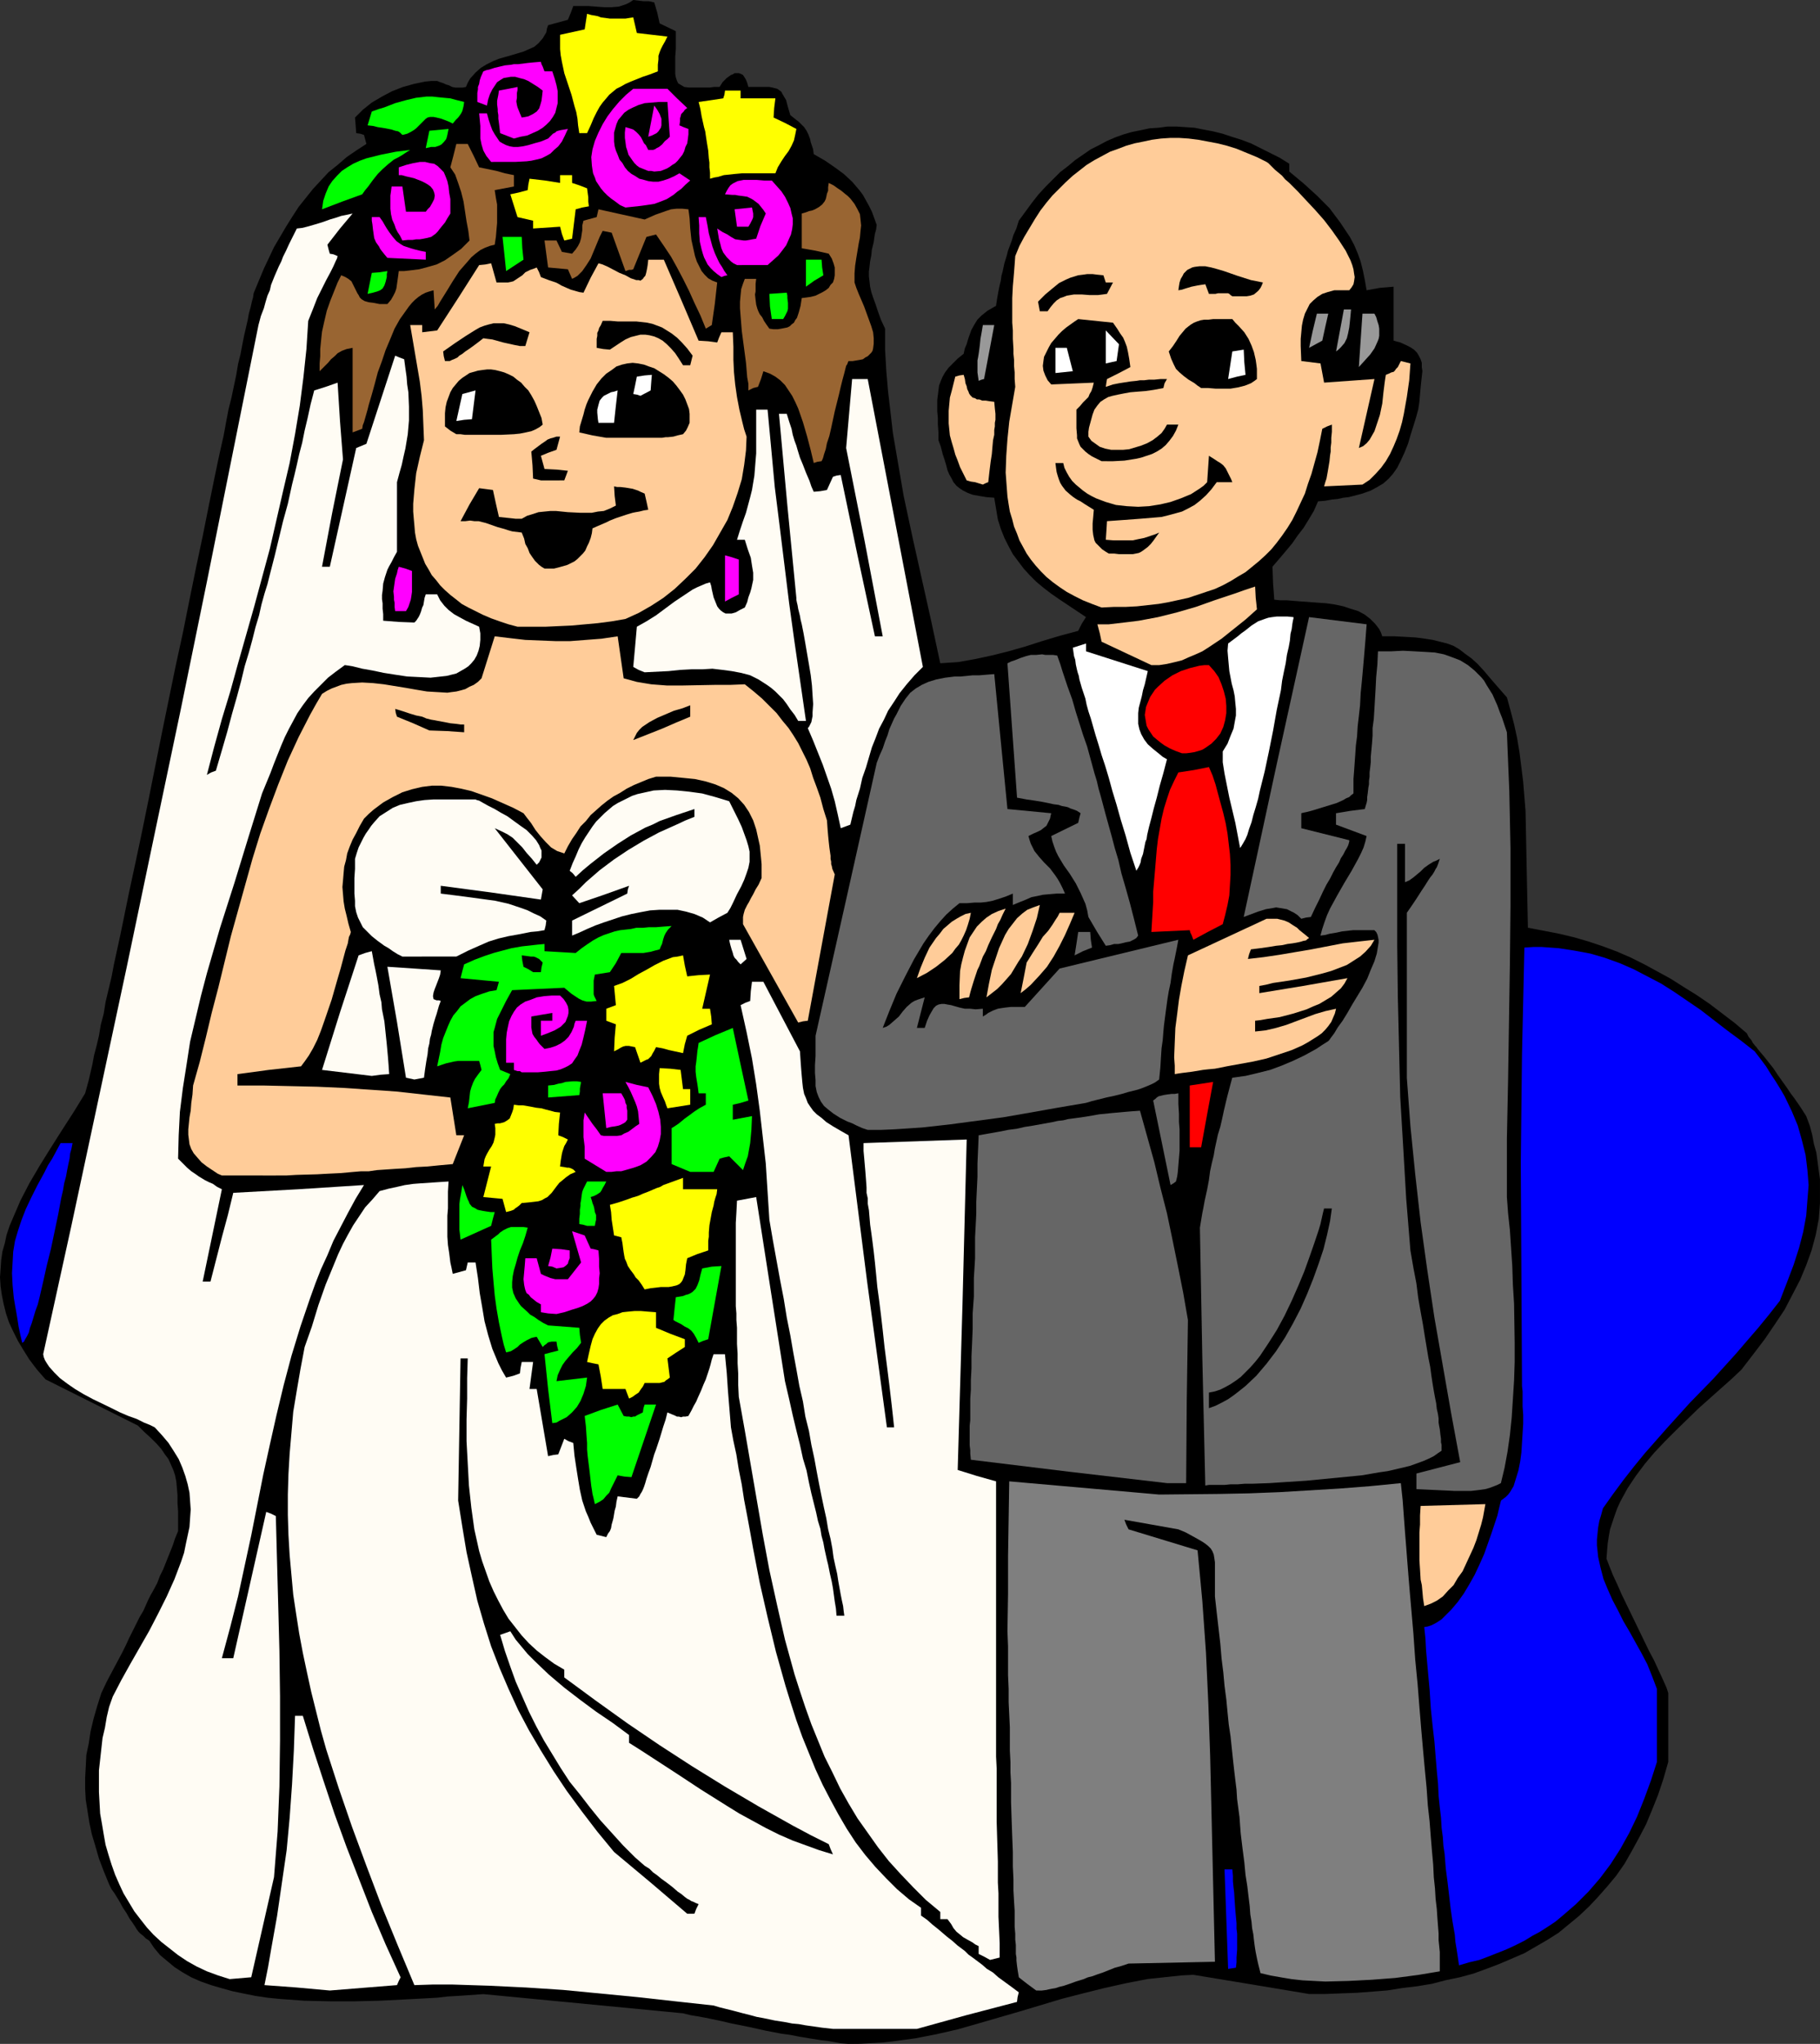
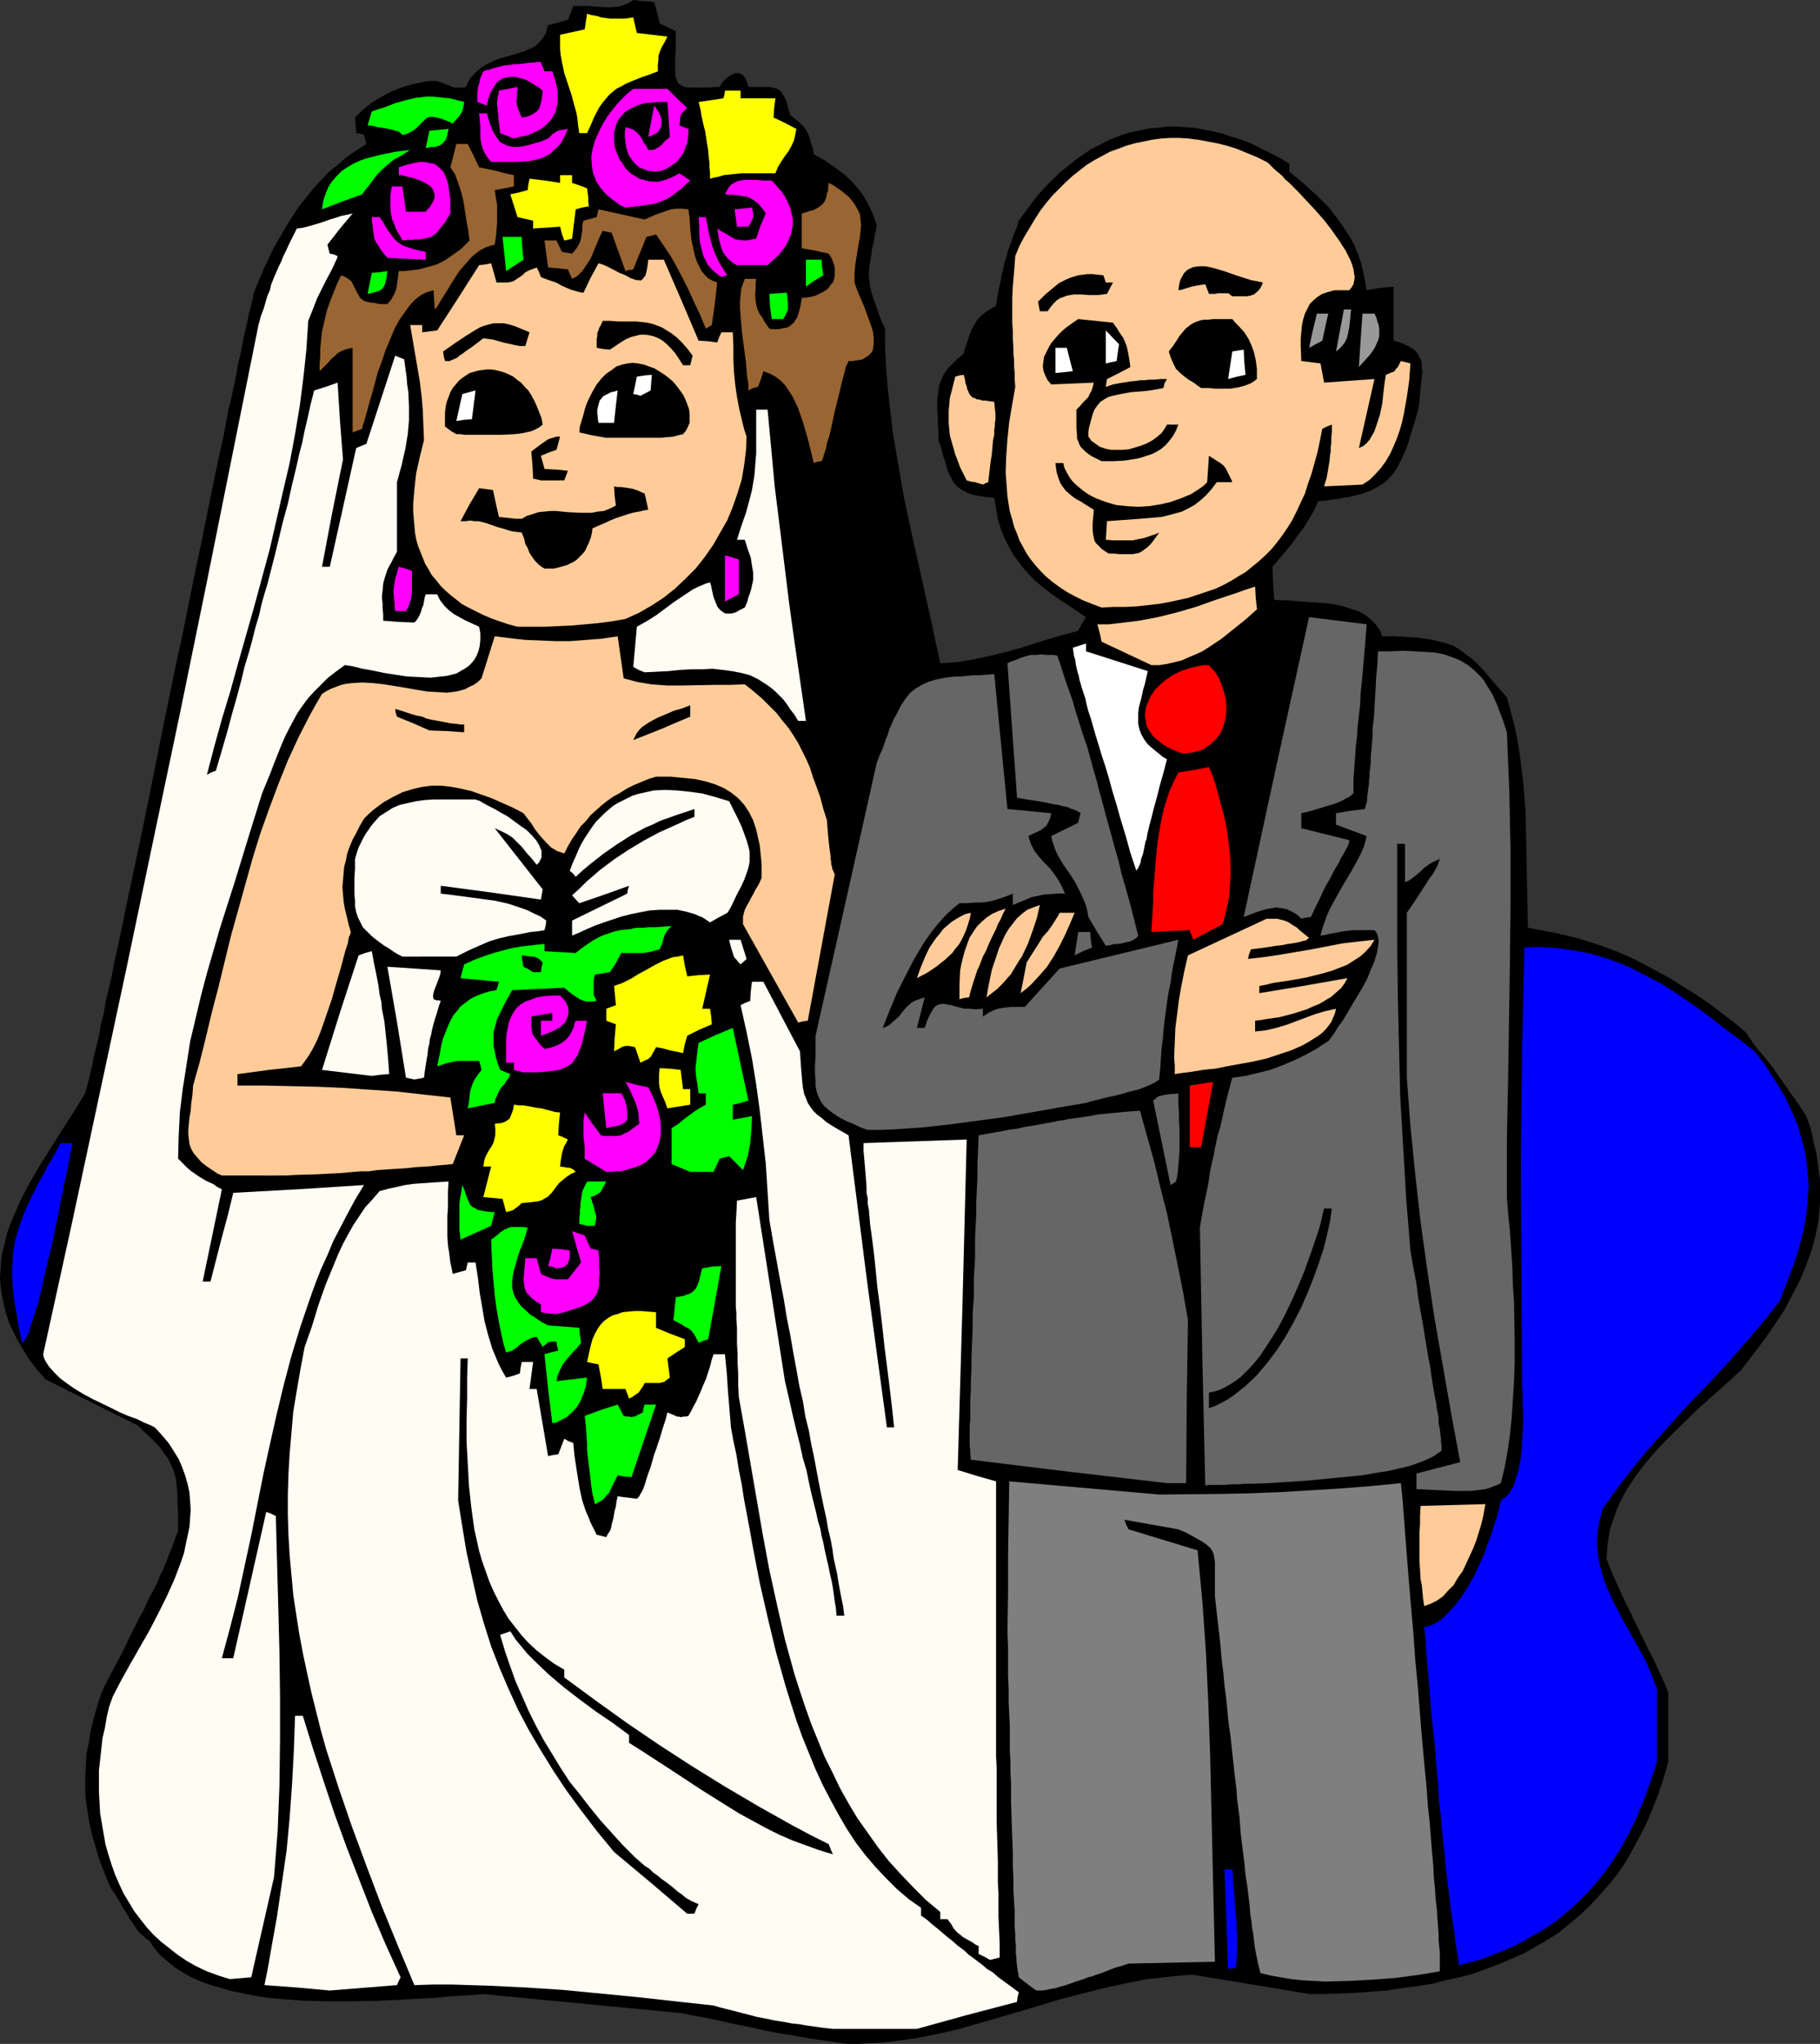
<svg xmlns="http://www.w3.org/2000/svg" xmlns:ns1="http://sodipodi.sourceforge.net/DTD/sodipodi-0.dtd" xmlns:ns2="http://www.inkscape.org/namespaces/inkscape" version="1.0" width="129.766mm" height="145.693mm" id="svg107" ns1:docname="Bride &amp; Father 2.wmf">
  <rect width="100%" height="100%" fill="#333333" stroke="none" />
  <ns1:namedview id="namedview107" pagecolor="#ffffff" bordercolor="#000000" borderopacity="0.25" ns2:showpageshadow="2" ns2:pageopacity="0.0" ns2:pagecheckerboard="0" ns2:deskcolor="#d1d1d1" ns2:document-units="mm" />
  <defs id="defs1">
    <pattern id="WMFhbasepattern" patternUnits="userSpaceOnUse" width="6" height="6" x="0" y="0" />
  </defs>
  <path style="fill:#000000;fill-opacity:1;fill-rule:evenodd;stroke:none" d="m 228.664,550.65 -2.101,-0.162 -1.778,-0.323 -1.778,-0.323 -1.616,-0.162 -3.07,-0.485 -2.909,-0.485 -2.424,-0.485 -2.424,-0.323 -4.202,-0.808 -4.363,-0.969 -2.424,-0.485 -2.424,-0.485 -2.747,-0.646 -3.07,-0.646 -1.616,-0.323 -1.778,-0.323 -1.939,-0.323 -1.939,-0.485 -53.813,-5.17 -2.262,0.162 -2.262,0.162 -2.424,0.162 -2.747,0.162 -2.747,0.323 -2.909,0.162 -3.07,0.162 -3.07,0.162 -6.464,0.323 -6.626,0.162 H 88.88 l -6.949,-0.162 -6.626,-0.485 -3.232,-0.323 -3.232,-0.485 -3.232,-0.646 -3.07,-0.646 -2.909,-0.808 -2.747,-0.808 -2.747,-0.969 -2.586,-1.131 -2.262,-1.293 -2.262,-1.454 -1.939,-1.616 -1.939,-1.616 -1.616,-1.939 -1.293,-1.939 -0.97,-0.646 -0.646,-0.646 -0.808,-0.646 -0.485,-0.485 -0.485,-0.646 -0.485,-0.808 -0.646,-0.969 -0.808,-1.131 -0.808,-1.454 -0.97,-1.454 -0.97,-1.777 -1.293,-2.1 -0.808,-1.131 -0.646,-1.293 -1.454,-3.555 -1.293,-3.393 -0.97,-3.393 -0.97,-3.232 -0.646,-3.07 -0.485,-3.07 -0.485,-3.07 -0.162,-2.908 v -3.07 l 0.162,-2.908 0.162,-3.232 0.646,-3.07 0.485,-3.232 0.808,-3.393 0.97,-3.393 1.131,-3.555 1.454,-3.07 1.454,-2.747 1.293,-2.424 1.293,-2.424 1.131,-2.262 0.97,-2.1 0.97,-1.939 0.97,-1.939 0.808,-1.616 0.97,-1.616 0.646,-1.454 0.646,-1.454 0.646,-1.293 0.646,-1.131 1.131,-2.1 0.808,-2.1 0.808,-1.616 1.293,-3.232 1.293,-3.232 0.646,-1.939 0.808,-1.939 v -5.332 l -0.162,-2.262 v -2.1 l -0.162,-1.939 -0.162,-1.777 -0.323,-1.616 -0.485,-1.454 -0.646,-1.454 -0.646,-1.454 -0.97,-1.293 -0.97,-1.454 -1.293,-1.454 -1.454,-1.454 -1.778,-1.616 -1.778,-1.777 -12.605,-6.301 -12.282,-6.14 -2.262,-2.585 L 7.918,366.292 6.302,363.707 4.848,361.283 3.555,358.698 2.424,356.275 1.616,353.851 0.97,351.266 0.485,348.842 0.162,346.58 0,344.156 l 0.162,-2.262 0.162,-2.424 0.323,-2.262 0.646,-2.262 0.485,-2.262 0.808,-2.424 0.97,-2.262 0.97,-2.262 0.97,-2.262 2.424,-4.686 2.747,-4.686 2.909,-4.686 3.07,-4.847 3.232,-5.009 3.07,-5.009 0.485,-1.777 0.485,-1.777 0.485,-2.1 0.485,-2.1 0.485,-2.585 0.646,-2.424 0.646,-2.747 0.485,-2.908 0.808,-3.07 0.485,-3.07 0.808,-3.393 0.808,-3.393 0.646,-3.393 0.808,-3.716 0.808,-3.716 0.808,-3.878 1.616,-7.917 1.778,-8.24 1.778,-8.402 1.778,-8.725 1.778,-8.887 1.778,-8.887 3.717,-18.096 1.939,-8.887 1.778,-8.887 1.778,-8.725 1.778,-8.402 1.616,-8.079 1.616,-7.917 0.808,-3.878 0.808,-3.716 0.808,-3.555 0.646,-3.555 0.646,-3.393 0.808,-3.232 0.646,-3.07 0.646,-3.07 0.485,-2.908 0.646,-2.585 0.485,-2.585 0.485,-2.424 0.485,-2.1 0.485,-2.1 0.323,-1.777 0.485,-1.777 0.323,-1.454 0.323,-1.131 0.162,-1.131 0.323,-0.808 2.424,-5.817 2.747,-5.817 1.616,-2.747 1.616,-2.747 1.616,-2.585 1.778,-2.747 1.939,-2.424 1.939,-2.424 2.101,-2.262 2.101,-2.262 2.424,-1.939 2.424,-2.1 2.586,-1.777 2.747,-1.777 -0.646,-2.424 -0.97,-0.323 -1.131,-0.162 -0.162,-2.262 -0.162,-1.939 2.101,-2.1 2.424,-1.939 2.747,-1.616 2.747,-1.454 2.909,-1.131 2.909,-0.808 3.07,-0.646 1.616,-0.162 h 1.616 l 0.808,0.323 0.97,0.323 0.646,0.323 0.646,0.162 0.97,0.485 0.808,0.162 h 0.646 0.646 0.808 l 0.808,-0.162 0.485,-1.131 0.646,-1.131 1.454,-1.616 1.454,-1.293 1.616,-0.969 1.616,-0.808 1.616,-0.646 3.394,-0.969 3.232,-0.969 1.454,-0.646 1.454,-0.646 1.131,-0.969 1.131,-1.293 0.485,-0.808 0.485,-0.808 0.162,-0.969 0.323,-0.969 5.333,-1.454 0.808,-1.939 0.646,-1.777 h 2.101 1.939 l 4.202,0.323 h 2.101 l 1.939,-0.162 0.97,-0.323 0.97,-0.323 0.97,-0.485 L 170.649,0 173.397,0.323 h 1.454 l 1.454,0.323 0.808,2.747 0.646,2.908 4.363,2.1 v 2.585 2.262 l -0.162,2.1 v 1.777 2.747 l 0.162,0.969 0.323,0.969 0.323,0.646 0.808,0.485 0.808,0.485 1.293,0.162 h 1.454 0.808 0.97 1.131 1.131 l 1.293,-0.162 h 1.454 l 0.808,-1.293 1.131,-1.131 1.131,-0.808 0.485,-0.162 0.485,-0.323 h 0.646 0.485 l 0.485,0.162 0.646,0.323 0.323,0.485 0.485,0.808 0.323,0.808 0.323,1.131 h 1.454 2.424 0.97 0.808 l 0.808,0.162 0.646,0.162 0.646,0.162 0.485,0.323 0.646,0.485 0.323,0.646 0.485,0.808 0.485,0.808 0.323,1.293 0.323,1.131 0.485,1.616 0.808,0.646 0.808,0.646 0.646,0.485 0.485,0.485 0.97,0.969 0.646,0.969 0.485,0.969 0.485,1.293 0.162,0.808 0.323,0.969 0.323,0.969 0.162,1.293 3.07,1.777 2.586,1.777 2.424,1.777 2.262,2.1 0.97,1.131 0.97,1.131 0.97,1.293 0.808,1.454 0.808,1.454 0.808,1.616 0.646,1.777 0.646,1.777 -0.162,1.293 -0.323,1.131 -0.323,2.262 -0.485,1.939 -0.162,1.616 -0.323,1.616 -0.162,1.454 -0.162,1.293 v 1.293 l 0.162,1.293 0.162,1.454 0.323,1.454 0.485,1.454 0.646,1.777 0.646,1.939 0.808,2.262 1.131,2.424 v 5.655 l 0.323,5.655 0.485,5.655 0.646,5.494 0.646,5.655 0.97,5.655 1.939,11.31 2.424,11.31 5.01,22.459 2.424,11.31 2.424,-0.162 2.424,-0.162 4.525,-0.808 4.525,-0.969 4.525,-1.131 4.525,-1.293 4.525,-1.454 4.848,-1.454 4.848,-1.293 0.97,-1.939 1.131,-1.777 -2.424,-1.616 -2.424,-1.616 -2.424,-1.616 -2.101,-1.454 -2.101,-1.616 -1.939,-1.616 -1.778,-1.777 -1.616,-1.777 -1.454,-1.939 -1.454,-1.939 -1.131,-2.1 -1.131,-2.262 -0.97,-2.424 -0.808,-2.585 -0.485,-2.908 -0.485,-2.908 -2.101,-0.162 -1.939,-0.323 -1.778,-0.323 -1.293,-0.485 -1.293,-0.646 -0.97,-0.646 -0.808,-0.646 -0.808,-0.969 -0.485,-0.969 -0.646,-1.131 -0.485,-1.131 -0.323,-1.293 -0.485,-1.616 -0.485,-1.454 -0.485,-1.939 -0.646,-1.777 v -2.1 l -0.162,-2.1 v -1.777 l -0.162,-1.777 v -1.616 -1.454 l 0.323,-2.585 0.162,-1.293 0.485,-1.293 0.485,-1.131 0.646,-1.131 0.97,-1.293 1.131,-1.131 1.293,-1.293 1.616,-1.293 0.323,-1.454 0.485,-1.131 0.323,-1.131 0.323,-0.969 0.646,-1.777 0.808,-1.454 0.808,-1.293 1.131,-1.131 0.808,-0.646 0.808,-0.646 1.131,-0.646 1.131,-0.646 0.323,-2.1 0.323,-1.777 0.323,-1.616 0.323,-1.293 0.162,-1.293 0.323,-1.131 0.485,-2.262 0.646,-2.1 0.323,-1.293 0.485,-1.293 0.485,-1.293 0.485,-1.616 0.808,-1.777 0.646,-2.1 1.778,-2.424 1.778,-2.424 1.778,-2.262 1.939,-2.1 1.939,-1.939 1.939,-1.939 2.101,-1.616 1.939,-1.616 2.101,-1.454 2.101,-1.454 2.262,-1.131 2.101,-1.131 2.262,-0.969 2.262,-0.808 2.262,-0.646 2.424,-0.485 2.262,-0.485 2.424,-0.162 2.424,-0.323 h 2.424 l 2.424,0.162 2.424,0.162 2.424,0.485 2.586,0.485 2.586,0.646 2.424,0.808 2.586,0.808 2.586,0.969 2.586,1.293 2.586,1.293 2.586,1.293 2.586,1.616 v 2.1 l 3.878,3.232 3.555,3.232 3.394,3.393 1.454,1.939 1.454,1.939 1.293,1.939 1.293,1.939 1.131,2.1 0.97,2.262 0.808,2.262 0.646,2.585 0.485,2.424 0.485,2.747 3.555,-0.646 3.717,-0.323 v 14.542 l 1.778,0.485 1.454,0.646 1.293,0.646 0.97,0.646 0.808,0.808 0.485,0.808 0.485,0.969 0.323,0.969 v 1.131 l 0.162,1.131 -0.162,1.454 -0.162,1.454 -0.162,1.616 -0.162,1.777 -0.162,1.939 -0.323,2.1 -0.485,1.777 -0.485,1.616 -0.97,3.07 -0.808,2.747 -0.97,2.424 -0.97,2.1 -0.97,1.939 -1.131,1.616 -1.131,1.293 -1.454,1.293 -1.616,0.969 -1.778,0.969 -2.262,0.808 -2.424,0.646 -1.293,0.323 -1.454,0.162 -1.454,0.323 -1.616,0.162 -1.778,0.323 -1.939,0.162 -1.131,2.585 -1.454,2.424 -1.293,2.1 -1.616,2.1 -1.454,2.1 -1.616,1.939 -1.778,2.1 -1.939,2.262 0.162,4.524 0.162,2.1 0.162,2.262 1.616,0.162 h 1.778 l 1.939,0.162 2.101,0.162 4.363,0.323 2.262,0.162 2.262,0.323 2.262,0.485 1.939,0.646 2.101,0.646 1.778,0.969 1.454,1.131 1.293,1.293 0.646,0.808 0.485,0.646 0.485,0.969 0.323,0.969 h 3.232 l 3.07,0.162 2.747,0.162 2.424,0.323 2.101,0.323 1.939,0.485 1.939,0.485 1.778,0.646 1.616,0.969 1.454,1.131 1.778,1.293 1.616,1.454 1.778,1.939 1.778,2.1 0.97,1.131 1.131,1.293 1.131,1.293 1.131,1.293 0.97,3.555 0.97,3.716 0.808,3.716 0.646,3.878 0.485,3.878 0.485,3.878 0.646,7.917 0.162,7.917 0.162,8.079 0.162,7.917 0.162,7.594 4.202,0.808 4.202,0.808 4.04,0.969 3.878,1.131 3.878,1.293 3.878,1.454 3.717,1.616 3.555,1.777 3.555,1.939 3.555,1.939 3.555,2.262 3.394,2.1 3.555,2.424 3.394,2.585 3.394,2.585 3.232,2.747 0.485,0.969 0.808,0.969 0.323,0.646 0.646,0.808 0.323,0.323 0.323,0.485 0.808,0.969 0.97,1.131 1.131,1.454 1.293,1.616 1.293,1.939 0.808,1.131 0.808,1.131 0.808,1.131 0.97,1.454 0.97,1.293 1.131,1.616 0.97,1.454 1.131,1.777 0.97,2.585 0.646,2.424 0.485,2.585 0.646,2.262 0.323,2.424 0.323,2.424 0.323,2.262 v 2.262 2.1 2.262 l -0.162,2.1 -0.162,2.1 -0.808,4.201 -1.131,4.201 -1.454,4.039 -1.616,3.878 -2.101,4.039 -2.101,4.039 -2.586,3.878 -2.747,4.039 -3.07,4.039 -3.232,4.201 -2.747,2.585 -2.909,2.585 -5.979,5.332 -5.979,5.817 -2.909,2.908 -2.909,3.07 -2.586,3.07 -2.424,3.232 -2.262,3.393 -1.939,3.555 -0.808,1.777 -0.646,1.777 -0.646,1.939 -0.646,1.939 -0.323,1.777 -0.323,2.1 -0.162,1.939 -0.162,2.1 0.808,2.1 0.97,2.424 1.131,2.424 1.131,2.585 5.01,10.341 2.424,5.009 1.293,2.424 0.97,2.1 0.97,2.1 0.808,1.777 0.646,1.454 0.485,1.454 v 18.581 l -1.293,4.524 -1.454,4.363 -1.616,4.039 -1.616,3.878 -1.939,3.716 -1.939,3.555 -1.939,3.393 -2.262,3.232 -2.424,2.908 -2.424,2.747 -2.424,2.585 -2.747,2.585 -2.747,2.262 -2.747,2.262 -3.07,1.939 -3.07,1.777 -3.07,1.777 -3.394,1.454 -3.394,1.454 -3.394,1.293 -3.555,1.293 -3.555,0.969 -3.878,0.808 -3.717,0.969 -3.878,0.646 -4.04,0.485 -4.04,0.646 -4.04,0.323 -4.202,0.323 -4.363,0.162 -4.202,0.162 h -4.363 l -15.514,-2.585 -15.675,-2.585 -3.07,0.162 -3.07,0.323 -6.141,0.646 -5.818,1.131 -5.818,1.293 -5.818,1.454 -5.656,1.454 -11.312,3.393 -11.15,3.232 -5.656,1.616 -5.656,1.293 -5.818,1.131 -5.979,0.808 -2.909,0.323 -2.909,0.162 -3.07,0.162 z" id="path1" />
  <path style="fill:#fffcf4;fill-opacity:1;fill-rule:evenodd;stroke:none" d="m 224.462,546.611 -2.909,-0.323 -2.262,-0.323 -2.262,-0.323 -1.778,-0.323 -1.778,-0.162 -1.616,-0.323 -3.07,-0.485 -3.07,-0.646 -1.778,-0.323 -1.778,-0.485 -1.939,-0.485 -2.424,-0.646 -2.586,-0.646 -1.293,-0.323 -1.616,-0.485 -10.342,-1.131 -10.181,-1.131 -10.019,-0.969 -10.019,-0.969 -9.858,-0.646 -10.019,-0.485 -10.019,-0.323 h -5.171 l -5.01,0.162 -4.525,-10.826 -4.363,-10.664 -4.04,-10.664 -3.878,-10.502 -3.555,-10.341 -3.394,-10.502 -1.454,-5.17 -1.293,-5.17 -1.293,-5.17 -1.131,-5.17 -1.131,-5.332 -0.97,-5.17 -0.808,-5.17 -0.808,-5.332 -0.485,-5.332 -0.485,-5.332 -0.323,-5.494 -0.162,-5.332 v -5.494 l 0.162,-5.494 0.323,-5.494 0.485,-5.655 0.485,-5.655 0.97,-5.817 0.97,-5.655 1.131,-5.978 1.939,-5.494 1.778,-5.817 1.939,-5.494 2.262,-5.494 1.131,-2.747 1.293,-2.747 1.293,-2.424 1.454,-2.585 1.616,-2.424 1.616,-2.424 1.939,-2.1 1.939,-2.262 2.424,-0.646 2.262,-0.485 2.101,-0.485 2.262,-0.323 2.101,-0.162 2.424,-0.162 2.424,-0.162 2.586,-0.162 -0.162,2.747 v 2.424 2.1 l -0.162,1.939 v 5.655 l 0.162,2.262 0.323,2.1 0.162,1.293 0.162,1.293 0.323,1.454 0.323,1.616 1.778,-0.485 1.778,-0.485 0.485,-2.1 h 2.101 l 0.646,4.201 0.485,4.039 0.646,3.716 0.646,3.878 0.97,3.716 1.131,3.716 0.808,1.939 0.808,1.939 0.97,1.939 1.131,1.939 1.939,-0.485 1.778,-0.646 0.162,-1.454 0.323,-1.616 h 3.07 l -0.97,7.271 h 1.939 l 3.07,18.096 1.454,-0.323 1.293,-0.162 0.808,-2.1 0.808,-2.1 1.131,0.646 1.293,0.485 0.323,3.393 0.485,3.232 0.485,3.07 0.485,2.908 0.646,2.908 0.97,2.908 0.646,1.454 0.646,1.616 0.808,1.616 0.808,1.616 2.586,0.646 0.485,-0.969 0.485,-0.646 0.323,-0.808 0.162,-0.969 0.323,-1.131 0.162,-0.646 0.162,-0.969 0.162,-0.969 0.323,-1.131 0.162,-1.293 0.323,-1.454 2.586,0.323 2.586,0.323 0.646,-0.646 0.323,-0.646 0.323,-0.485 0.323,-0.646 0.323,-0.808 0.323,-0.969 0.323,-1.131 0.485,-1.454 0.646,-1.777 0.323,-1.131 0.323,-1.131 0.323,-1.131 0.485,-1.293 0.485,-1.454 0.485,-1.454 0.97,-3.232 0.646,-1.939 0.485,-1.939 1.131,0.485 0.808,0.323 0.646,0.323 h 0.485 l 0.646,0.162 0.485,-0.162 h 0.646 l 0.808,-0.162 0.808,-1.454 0.646,-1.293 0.646,-1.131 0.485,-1.131 0.808,-1.777 0.646,-1.616 0.646,-1.454 0.646,-1.939 0.323,-0.969 0.323,-1.131 0.323,-1.293 0.485,-1.454 h 3.07 l 0.485,5.009 0.323,4.847 0.808,9.856 0.646,3.555 0.808,3.716 0.646,4.039 0.808,4.039 0.646,4.201 0.808,4.201 0.808,4.363 0.808,4.524 1.778,9.21 2.101,9.21 2.262,9.371 2.586,9.21 1.454,4.686 1.454,4.524 1.616,4.524 1.778,4.363 1.778,4.363 1.939,4.201 2.101,4.039 2.101,3.878 2.262,3.878 2.424,3.716 2.586,3.393 2.747,3.232 2.909,3.07 2.909,2.908 3.232,2.747 3.232,2.262 v 2.1 l 1.616,1.131 1.454,1.293 0.808,0.646 0.808,0.646 1.131,0.969 1.131,0.969 1.454,1.131 1.454,1.293 1.939,1.454 0.97,0.969 1.131,0.808 1.293,0.969 1.293,0.969 1.293,1.131 1.616,0.969 1.454,1.293 1.778,1.293 1.778,1.293 1.939,1.454 -0.323,1.293 -0.162,1.293 -13.574,3.555 -13.413,3.716 z" id="path2" />
  <path style="fill:#fffcf4;fill-opacity:1;fill-rule:evenodd;stroke:none" d="m 88.88,536.27 -8.888,-0.808 -4.363,-0.323 -4.363,-0.323 0.97,-4.847 0.808,-4.686 1.616,-9.048 1.293,-8.887 1.293,-8.887 0.808,-8.725 0.646,-9.048 0.485,-9.048 0.162,-4.686 0.162,-4.686 h 2.101 l 2.747,8.887 2.909,8.887 2.909,8.725 3.232,8.887 3.394,8.725 3.394,8.725 3.717,8.725 4.04,8.887 -0.485,0.969 -0.485,1.131 z" id="path3" />
  <path style="fill:#7f7f7f;fill-opacity:1;fill-rule:evenodd;stroke:none" d="m 279.244,536.27 -2.424,-1.777 -2.262,-1.777 -0.323,-1.939 -0.162,-1.131 -0.162,-1.454 v -0.808 l -0.162,-0.969 v -1.131 -1.293 l -0.162,-1.454 v -1.616 l -0.162,-1.777 v -2.1 -2.262 l -0.162,-2.585 -0.162,-2.908 v -3.07 l -0.162,-3.393 v -3.878 l -0.162,-4.039 -0.162,-4.524 -0.162,-4.847 v -5.17 l -0.162,-2.908 v -2.747 l -0.162,-3.07 v -3.07 -3.232 l -0.162,-3.393 -0.162,-3.393 v -3.555 l -0.162,-3.716 v -3.716 -4.039 l -0.162,-4.039 0.162,-10.018 v -10.179 l 0.323,-20.197 40.4,3.555 16.16,-0.162 8.08,-0.162 8.242,-0.323 8.08,-0.485 8.08,-0.485 8.242,-0.646 8.242,-0.808 0.485,4.524 0.323,4.363 0.323,4.363 0.323,4.039 0.323,4.201 0.323,4.039 0.323,3.878 0.323,3.716 0.646,7.432 0.485,6.948 0.646,6.625 0.485,6.14 0.485,5.978 0.485,5.494 0.485,5.332 0.485,5.009 0.323,4.686 0.485,4.363 0.323,4.201 0.323,3.878 0.323,3.555 0.162,3.393 0.323,3.07 0.162,2.747 0.323,2.747 0.162,2.424 0.162,2.1 0.162,2.1 v 1.777 l 0.162,1.616 0.162,1.616 v 1.293 1.131 1.939 0.808 l -2.909,0.485 -2.909,0.485 -6.141,0.808 -6.302,0.485 -6.302,0.323 -6.302,0.162 -3.07,-0.162 -3.07,-0.162 -2.909,-0.323 -2.909,-0.485 -2.747,-0.485 -2.747,-0.646 -0.646,-2.585 -0.323,-1.454 -0.323,-1.616 -0.162,-0.969 -0.162,-1.131 -0.162,-1.293 -0.162,-1.454 -0.323,-1.616 -0.162,-1.777 -0.323,-1.939 -0.162,-2.262 -0.323,-2.585 -0.323,-2.747 -0.485,-3.07 -0.323,-3.393 -0.485,-3.716 -0.485,-4.039 -0.162,-2.1 -0.162,-2.262 -0.323,-2.424 -0.323,-2.424 -0.162,-2.585 -0.323,-2.585 -0.323,-2.747 -0.323,-2.908 -0.323,-3.07 -0.323,-3.07 -0.485,-3.232 -0.323,-3.232 -0.323,-3.393 -0.485,-3.716 -0.323,-3.555 -0.485,-3.878 -0.323,-3.878 -0.485,-4.201 -0.485,-4.201 -0.485,-4.363 v -2.424 -2.1 -3.393 -1.293 l -0.162,-1.131 -0.162,-0.969 -0.323,-0.808 -0.485,-0.808 -0.646,-0.646 -0.808,-0.646 -0.97,-0.646 -1.131,-0.646 -1.454,-0.808 -1.778,-0.969 -1.939,-0.808 -7.272,-1.293 -7.272,-1.293 0.485,1.293 0.646,1.293 18.584,5.655 0.646,6.786 0.646,6.948 0.97,13.734 0.646,13.896 0.485,13.896 0.323,13.734 0.323,13.896 0.323,14.057 0.323,13.896 -23.27,0.485 -1.939,0.646 -1.778,0.485 -1.616,0.646 -1.616,0.646 -1.454,0.485 -1.293,0.485 -1.293,0.323 -1.131,0.485 -2.101,0.646 -1.778,0.646 -1.454,0.485 -1.293,0.323 -0.97,0.323 -0.97,0.162 -0.808,0.162 -0.646,0.162 -1.293,0.162 z" id="path4" />
  <path style="fill:#fffcf4;fill-opacity:1;fill-rule:evenodd;stroke:none" d="m 61.893,533.2 -3.07,-0.969 -3.07,-1.131 -2.747,-1.293 -2.586,-1.454 -2.424,-1.616 -2.262,-1.777 -2.262,-1.777 -2.101,-1.939 -1.778,-1.939 -1.778,-2.262 -1.616,-2.1 -1.454,-2.424 -1.454,-2.424 -1.131,-2.424 -1.131,-2.585 -0.97,-2.747 -0.808,-2.585 -0.808,-2.747 -0.485,-2.747 -0.485,-2.908 -0.485,-2.747 -0.162,-2.908 -0.162,-2.908 v -2.908 -2.908 l 0.323,-2.908 0.323,-2.908 0.323,-2.908 0.646,-2.747 0.485,-2.908 0.646,-2.747 0.97,-2.747 2.262,-4.363 2.424,-4.363 2.586,-4.524 2.586,-4.524 2.424,-4.686 2.262,-4.524 2.101,-4.686 1.778,-4.686 0.808,-2.424 0.485,-2.424 0.485,-2.262 0.485,-2.262 0.162,-2.424 0.162,-2.262 -0.162,-2.262 -0.162,-2.262 -0.485,-2.262 -0.646,-2.262 -0.808,-2.262 -0.97,-2.262 -1.293,-2.1 -1.454,-2.262 -1.778,-2.1 -1.939,-2.1 -1.293,-0.646 -1.616,-0.646 -0.97,-0.485 -0.97,-0.485 -2.262,-0.808 -2.262,-0.969 -2.262,-1.131 -5.01,-2.424 -2.424,-1.293 -2.424,-1.454 -2.101,-1.454 -1.939,-1.454 -1.616,-1.616 -1.293,-1.454 -0.646,-0.969 -0.485,-0.808 -0.323,-0.808 -0.162,-0.808 7.595,-34.577 7.434,-34.739 7.434,-34.739 7.272,-34.739 7.272,-34.577 7.11,-34.739 6.949,-34.577 6.949,-34.577 0.646,-2.424 0.808,-2.1 0.485,-1.777 0.485,-1.616 0.646,-1.454 0.323,-1.454 0.97,-2.424 1.131,-2.585 0.646,-1.293 0.485,-1.293 0.808,-1.616 0.808,-1.777 0.97,-1.939 1.131,-2.262 1.454,-0.162 1.293,-0.323 2.262,-0.646 2.101,-0.646 1.778,-0.646 1.616,-0.485 1.454,-0.485 1.616,-0.323 1.454,-0.323 -3.394,4.039 -3.394,4.363 0.323,1.293 0.323,1.131 0.97,0.162 1.131,0.485 -0.162,0.646 -0.323,0.646 -0.646,1.454 -0.808,1.616 -1.131,2.1 -1.131,2.262 -1.293,2.585 -1.131,2.908 -0.646,1.616 -0.646,1.616 -0.485,7.594 -0.808,7.594 -0.97,7.594 -1.293,7.756 -1.454,7.756 -1.778,7.594 -1.778,7.756 -1.778,7.756 -4.202,15.511 -4.363,15.35 -2.101,7.594 -2.262,7.432 -2.101,7.594 -1.939,7.432 1.131,-0.646 1.293,-0.485 0.808,-2.747 0.808,-2.747 1.454,-5.009 1.293,-4.847 1.293,-4.524 1.131,-4.201 0.97,-4.039 1.131,-3.716 0.97,-3.555 0.808,-3.232 0.97,-3.232 0.646,-2.908 0.808,-2.908 0.808,-2.585 0.646,-2.585 1.293,-5.009 2.262,-9.371 1.293,-4.686 1.131,-5.17 0.646,-2.585 0.646,-2.747 0.646,-2.908 0.808,-3.07 0.646,-3.232 0.808,-3.393 0.808,-3.716 0.97,-3.716 3.07,-0.969 3.232,-1.131 0.646,10.341 0.808,10.341 -2.909,14.38 -2.747,14.542 H 88.88 l 3.555,-15.996 3.555,-15.996 2.747,-1.131 7.757,-23.752 1.131,0.485 1.293,0.485 0.323,2.424 0.323,2.262 0.162,2.1 0.323,2.1 0.162,3.878 v 3.716 l -0.323,3.716 -0.323,1.939 -0.323,1.939 -0.485,2.1 -0.485,2.262 -0.646,2.262 -0.646,2.424 v 18.743 l -0.808,1.454 -0.646,1.293 -0.646,1.131 -0.485,0.969 -0.323,0.969 -0.323,0.969 -0.485,1.777 -0.162,1.939 -0.162,1.131 v 1.131 l 0.162,1.131 v 1.454 l 0.162,1.454 v 1.777 l 4.202,0.323 4.202,0.162 0.485,-0.485 0.323,-0.485 0.323,-0.485 0.323,-0.646 0.323,-0.808 0.323,-1.131 0.323,-0.646 0.162,-0.969 0.162,-0.969 0.323,-0.969 h 3.07 l 0.808,1.616 1.131,1.454 1.131,1.131 1.454,1.131 1.454,0.808 1.778,0.969 1.778,0.808 1.778,0.808 0.323,1.777 v 1.777 l -0.162,1.616 -0.323,1.293 -0.485,1.293 -0.646,1.131 -0.808,0.969 -0.808,0.808 -0.97,0.646 -1.131,0.646 -1.131,0.646 -1.293,0.323 -1.293,0.323 -1.454,0.162 -2.909,0.323 -3.07,-0.162 -3.232,-0.162 -3.232,-0.485 -3.07,-0.485 -3.07,-0.646 -2.747,-0.485 -2.586,-0.646 -0.97,-0.162 -1.131,-0.162 -2.424,1.777 -2.101,1.616 -1.939,1.939 -1.778,1.777 -1.616,1.777 -1.454,1.939 -1.454,2.1 -1.131,2.1 -1.131,2.1 -1.131,2.262 -0.97,2.262 -0.97,2.424 -0.97,2.424 -0.97,2.585 -1.131,2.747 -1.131,2.747 -3.717,11.957 -3.717,12.118 -3.878,12.118 -1.778,6.14 -1.778,6.14 -1.616,6.14 -1.454,6.14 -1.454,6.14 -0.97,6.301 -0.97,6.14 -0.808,6.463 -0.323,6.301 -0.162,6.301 0.646,0.646 0.646,0.646 1.131,1.131 1.131,0.969 0.97,0.646 1.131,0.808 1.616,0.969 0.97,0.485 1.131,0.485 1.131,0.808 1.293,0.646 -2.586,12.441 -2.586,12.441 h 2.101 l 3.07,-11.957 1.616,-5.978 1.454,-5.978 17.614,-0.969 17.614,-1.131 -2.262,3.716 -2.101,3.878 -1.939,3.716 -1.939,3.716 -1.616,3.878 -1.778,3.878 -1.454,3.716 -1.454,4.039 -2.586,7.594 -2.424,7.917 -2.101,7.917 -1.939,8.079 -1.778,7.917 -1.778,8.079 -3.232,16.319 -1.778,8.24 -1.778,8.24 -2.101,8.24 -2.262,8.402 h 3.07 l 8.888,-39.424 1.293,0.485 1.293,0.646 0.323,12.118 0.323,11.957 0.323,12.28 0.162,12.118 v 12.118 l -0.162,12.28 -0.485,12.118 -0.485,6.14 -0.485,6.14 -6.141,26.983 z" id="path5" />
  <path style="fill:#0000ff;fill-opacity:1;fill-rule:evenodd;stroke:none" d="m 330.956,530.453 -0.485,-13.411 -0.485,-13.411 h 2.101 l 0.162,1.777 v 1.454 l 0.162,1.616 0.162,1.293 0.162,2.585 0.162,2.262 0.162,1.777 0.162,1.777 v 1.454 l 0.162,1.293 v 1.293 0.969 2.1 l -0.162,2.1 v 1.293 l -0.162,1.454 z" id="path6" />
  <path style="fill:#0000ff;fill-opacity:1;fill-rule:evenodd;stroke:none" d="m 393.172,529.484 -0.323,-2.262 -0.323,-2.1 -0.323,-1.939 -0.162,-1.939 -0.646,-3.716 -0.485,-3.393 -0.808,-6.948 -0.485,-3.716 -0.162,-1.939 -0.162,-2.1 -0.323,-2.1 -0.162,-2.424 -0.323,-2.424 -0.162,-2.747 -0.323,-2.747 -0.323,-3.07 -0.162,-3.393 -0.323,-3.393 -0.323,-3.878 -0.323,-4.039 -0.485,-4.201 -0.485,-4.686 -0.323,-5.009 -0.485,-5.332 -0.485,-5.494 -0.162,-3.07 -0.323,-3.07 0.97,-0.162 0.97,-0.323 0.97,-0.485 0.808,-0.485 0.97,-0.646 0.808,-0.808 1.778,-1.777 1.778,-2.1 1.616,-2.262 1.454,-2.424 1.454,-2.585 1.293,-2.747 1.293,-2.908 0.97,-2.747 0.97,-2.747 0.808,-2.424 0.808,-2.424 0.485,-2.1 0.485,-1.939 0.646,-0.485 0.646,-0.485 0.646,-0.646 0.485,-0.646 0.97,-1.616 0.646,-2.1 0.646,-2.1 0.485,-2.424 0.323,-2.424 0.162,-2.585 0.323,-5.17 v -2.424 l -0.162,-2.262 v -2.1 -1.939 l -0.162,-1.454 v -1.293 l -0.162,-29.407 -0.162,-29.245 0.162,-14.542 0.162,-14.703 0.323,-14.38 0.323,-14.542 2.424,-0.162 h 2.262 l 2.262,0.162 2.262,0.162 4.202,0.646 4.363,0.808 3.878,1.131 4.04,1.454 3.717,1.616 3.717,1.939 3.717,1.939 3.555,2.262 3.555,2.424 3.555,2.424 3.555,2.747 3.555,2.747 3.717,2.747 3.717,2.908 1.616,2.1 1.454,1.939 1.293,2.1 1.293,1.939 1.293,2.1 1.131,1.939 1.939,4.039 1.616,3.878 1.131,4.039 0.97,3.878 0.485,4.039 0.323,4.039 -0.323,4.039 -0.323,4.201 -0.808,4.363 -1.131,4.363 -1.454,4.524 -1.778,4.686 -1.939,5.009 -2.909,3.716 -2.909,3.555 -3.07,3.555 -2.909,3.393 -6.141,6.786 -6.302,6.463 -6.141,6.786 -5.979,6.786 -2.909,3.555 -2.909,3.716 -2.747,3.716 -2.747,3.878 -0.485,1.777 -0.485,1.616 -0.323,1.777 -0.162,1.616 -0.162,1.616 v 1.616 l 0.162,1.454 0.162,1.616 0.646,2.908 0.808,3.07 1.131,2.747 1.293,2.908 1.454,2.747 1.454,2.908 1.616,2.747 3.232,5.817 1.616,3.07 1.293,3.232 1.293,3.393 v 19.712 l -1.616,5.009 -1.778,4.847 -1.939,4.847 -2.101,4.363 -2.424,4.363 -2.586,4.039 -2.909,3.878 -3.07,3.555 -3.394,3.393 -3.555,3.07 -1.939,1.616 -1.939,1.293 -2.262,1.454 -2.101,1.131 -2.101,1.293 -2.262,1.131 -2.424,1.131 -2.424,0.969 -2.424,0.969 -2.586,0.969 -2.747,0.646 z" id="path7" />
  <path style="fill:#fffcf4;fill-opacity:1;fill-rule:evenodd;stroke:none" d="m 266.801,528.03 -1.454,-0.808 -1.616,-0.808 v -2.1 l -0.97,-0.485 -0.646,-0.485 -1.454,-0.808 -1.131,-0.646 -0.97,-0.808 -0.808,-0.646 -0.808,-0.969 -0.646,-1.131 -0.97,-1.293 h -1.939 v -1.939 l -3.878,-3.232 -3.394,-3.393 -3.394,-3.555 -3.232,-3.555 -2.909,-3.716 -2.747,-3.878 -2.747,-3.878 -2.424,-4.039 -2.262,-4.039 -2.101,-4.363 -2.101,-4.201 -1.778,-4.363 -1.778,-4.363 -1.616,-4.524 -1.454,-4.363 -1.454,-4.524 -1.293,-4.686 -1.293,-4.686 -2.101,-9.21 -2.101,-9.533 -1.778,-9.533 -1.616,-9.371 -1.616,-9.371 -1.616,-9.371 -1.616,-9.048 -0.162,-3.232 v -3.07 l -0.162,-2.747 v -2.585 l -0.162,-2.585 v -2.262 -2.1 l -0.162,-2.1 v -1.777 l -0.162,-1.939 v -1.616 -1.454 -2.908 -2.585 -4.686 -4.363 -2.424 -2.424 l 0.162,-2.747 0.162,-3.232 2.586,-0.485 2.586,-0.485 3.878,24.883 3.878,24.721 1.131,4.847 0.97,4.363 0.97,4.039 0.97,3.878 0.808,3.716 0.97,3.232 0.646,3.232 0.646,2.908 0.646,2.585 0.646,2.585 0.485,2.262 0.646,2.1 0.323,1.939 0.485,1.777 0.323,1.777 0.323,1.454 0.323,1.454 0.323,1.293 0.485,2.424 0.485,2.1 0.323,1.777 0.485,3.555 0.323,1.939 0.162,1.939 h 2.101 l -0.162,-1.131 -0.162,-1.454 -0.323,-1.454 -0.323,-1.616 -0.323,-1.777 -0.323,-1.777 -0.323,-2.1 -0.485,-2.1 -0.485,-2.262 -0.323,-2.424 -0.485,-2.585 -0.646,-2.585 -0.485,-2.908 -0.646,-2.908 -0.646,-3.07 -0.646,-3.232 -0.646,-3.393 -0.646,-3.555 -0.808,-3.716 -0.646,-3.716 -0.97,-3.878 -0.646,-4.039 -0.97,-4.201 -0.808,-4.524 -0.808,-4.363 -0.808,-4.686 -0.97,-4.847 -0.808,-5.009 -0.97,-5.009 -0.97,-5.332 -0.97,-5.332 -0.97,-5.655 -0.485,-7.594 -0.485,-7.594 -0.808,-7.109 -0.808,-7.109 -0.97,-7.109 -1.131,-6.948 -1.454,-7.109 -1.616,-7.271 1.293,-0.646 1.293,-0.485 0.162,-2.585 0.323,-2.585 h 3.07 l 9.858,18.743 0.162,2.424 0.162,2.262 0.162,1.939 0.162,1.777 0.162,1.454 0.323,1.616 0.485,1.131 0.485,1.293 0.646,0.969 0.808,1.131 0.97,0.969 1.293,0.969 1.293,1.131 1.778,1.131 1.939,1.131 2.262,1.293 5.01,39.424 5.333,39.263 h 1.939 l -0.323,-3.07 -0.323,-2.908 -0.646,-5.494 -0.646,-5.17 -0.646,-5.009 -0.485,-4.524 -0.485,-4.201 -0.485,-3.878 -0.485,-3.555 -0.323,-3.393 -0.323,-3.232 -0.323,-2.908 -0.323,-2.585 -0.323,-2.424 -0.323,-2.262 -0.162,-1.939 -0.162,-1.939 -0.323,-1.777 v -1.454 l -0.323,-1.454 v -1.454 l -0.162,-2.262 -0.162,-2.1 -0.323,-3.716 -0.162,-1.777 v -2.1 l 27.795,-0.969 -1.131,44.433 -1.293,44.595 5.171,1.616 5.171,1.454 v 59.298 4.039 10.826 l 0.162,3.232 v 5.978 2.908 5.494 l 0.323,10.664 v 5.655 l 0.162,2.908 v 3.232 3.07 l 0.162,3.555 0.162,3.555 v 3.878 l -1.293,0.323 z" id="path8" />
  <path style="fill:#000000;fill-opacity:1;fill-rule:evenodd;stroke:none" d="m 185.193,515.588 -9.858,-8.402 -9.858,-8.24 -4.525,-5.494 -4.202,-5.494 -4.04,-5.494 -3.555,-5.332 -3.394,-5.494 -3.232,-5.494 -2.909,-5.494 -2.586,-5.655 -2.424,-5.655 -2.262,-5.817 -1.939,-6.14 -1.778,-6.14 -1.454,-6.463 -1.454,-6.625 -1.131,-6.786 -1.131,-7.109 0.646,-38.293 h 1.939 l -0.162,5.332 v 5.494 l -0.162,5.655 v 5.817 l 0.323,5.978 0.323,5.978 0.646,5.978 0.808,5.817 1.293,5.817 0.808,2.747 0.97,2.747 0.97,2.747 1.131,2.585 1.293,2.585 1.293,2.424 1.454,2.424 1.778,2.262 1.778,2.262 1.939,2.1 2.101,1.939 2.262,1.777 2.424,1.777 2.747,1.616 v 2.1 l 8.565,6.301 8.565,6.14 8.565,5.817 8.726,5.655 8.888,5.494 9.05,5.332 9.211,5.17 4.848,2.585 4.848,2.424 0.485,1.293 0.646,1.454 -3.717,-1.131 -3.555,-1.293 -3.555,-1.293 -3.717,-1.616 -3.555,-1.777 -3.555,-1.939 -3.555,-1.939 -3.394,-2.1 -6.949,-4.363 -6.626,-4.363 -6.464,-4.201 -3.232,-2.1 -3.07,-1.939 v -2.1 l -4.363,-3.232 -4.525,-3.07 -4.363,-3.232 -4.202,-3.232 -4.202,-3.555 -3.717,-3.555 -1.939,-1.939 -1.616,-1.939 -1.616,-1.939 -1.454,-2.262 -2.747,0.969 1.293,4.363 1.454,4.201 1.454,4.039 1.778,4.039 1.778,4.039 1.939,3.878 2.101,3.878 2.262,3.716 2.262,3.716 2.424,3.716 2.747,3.393 2.747,3.555 2.747,3.393 3.07,3.393 3.07,3.393 3.232,3.232 1.293,1.131 1.293,1.131 1.293,0.808 0.97,0.969 1.131,0.808 0.97,0.808 1.778,1.293 1.454,1.131 1.293,1.131 0.97,0.646 0.97,0.808 0.646,0.485 0.646,0.323 0.485,0.323 0.485,0.162 0.646,0.323 0.808,0.323 -0.646,1.293 -0.485,1.293 z" id="path9" />
  <path style="fill:#ffcc99;fill-opacity:1;fill-rule:evenodd;stroke:none" d="m 383.8,432.7 -0.323,-2.1 -0.162,-1.777 -0.162,-1.777 -0.323,-1.454 -0.162,-2.747 -0.162,-2.424 v -2.747 -1.454 -1.616 -1.777 l 0.162,-2.1 v -2.424 l 0.162,-2.585 17.453,-0.485 -0.323,1.777 -0.323,1.777 -0.485,1.939 -0.646,2.1 -0.646,2.1 -0.808,2.1 -0.97,2.1 -0.97,2.1 -0.97,2.1 -1.293,1.777 -1.131,1.939 -1.454,1.454 -1.454,1.616 -1.616,1.131 -1.616,0.808 z" id="path10" />
  <path style="fill:#00ff00;fill-opacity:1;fill-rule:evenodd;stroke:none" d="m 160.307,405.232 -0.323,-1.454 -0.323,-1.293 -0.162,-1.131 -0.162,-0.969 -0.485,-4.201 -0.162,-1.293 -0.162,-1.293 -0.162,-1.293 -0.162,-1.777 v -1.777 l -0.162,-2.1 -0.162,-2.424 -0.323,-2.747 4.363,-1.616 4.525,-1.454 1.616,3.07 0.808,0.162 h 0.646 l 0.646,0.162 0.485,-0.162 h 0.485 l 0.485,-0.323 0.646,-0.323 0.97,-0.485 0.162,-1.131 0.323,-0.969 h 3.07 l -6.626,19.551 -1.939,-0.162 -1.778,-0.323 -0.646,1.293 -0.646,1.293 -0.485,0.969 -0.485,1.131 -0.808,0.808 -0.808,0.969 -0.97,0.646 z" id="path11" />
  <path style="fill:#666666;fill-opacity:1;fill-rule:evenodd;stroke:none" d="m 392.041,401.677 -10.342,-0.485 v -4.201 l 11.797,-3.07 -2.424,-13.088 -2.262,-12.926 -2.262,-12.926 -1.939,-12.926 -1.778,-12.764 -1.454,-12.926 -1.293,-12.926 -0.97,-13.088 v -44.433 l 1.454,-2.1 1.293,-1.939 1.131,-1.777 0.97,-1.454 0.808,-1.293 0.646,-0.969 0.646,-0.808 0.485,-0.808 0.323,-0.646 0.323,-0.485 0.323,-0.808 0.485,-1.454 -0.97,0.485 -0.808,0.323 -1.293,0.808 -1.131,0.808 -0.97,0.969 -0.97,0.808 -0.97,0.808 -1.131,0.808 -1.131,0.485 v -10.341 h -2.101 v 13.896 13.572 l 0.162,13.572 0.323,13.572 0.323,13.572 0.808,13.572 0.808,13.896 1.131,13.896 0.808,4.686 0.808,4.201 0.485,3.878 0.646,3.716 0.646,3.555 0.485,3.07 0.485,2.908 0.485,2.908 0.485,2.424 0.323,2.424 0.323,2.1 0.323,1.939 0.323,1.777 0.323,1.616 0.162,1.454 0.323,1.454 0.162,1.131 v 1.131 l 0.162,0.969 0.162,0.808 0.162,1.454 0.162,1.131 v 0.969 l 0.162,0.646 v 1.616 l -0.97,0.646 -1.131,0.808 -1.293,0.646 -1.454,0.646 -1.778,0.646 -1.778,0.646 -1.939,0.485 -2.101,0.485 -2.101,0.485 -2.262,0.323 -4.686,0.808 -5.01,0.485 -5.01,0.485 -5.01,0.485 -5.01,0.323 -4.848,0.323 -4.525,0.162 h -2.101 l -1.939,0.162 h -1.939 l -1.616,0.162 h -1.616 -1.293 -1.293 l -0.97,0.162 -0.808,-34.739 -0.646,-34.739 0.323,-1.939 0.323,-1.939 0.323,-1.616 0.323,-1.777 0.323,-1.454 0.323,-1.454 0.485,-2.585 0.323,-2.424 0.485,-2.262 0.485,-1.939 0.323,-1.939 0.808,-3.716 0.646,-2.1 0.485,-2.1 0.485,-2.262 0.646,-2.747 0.323,-1.293 0.808,-3.07 0.485,-1.777 3.555,-0.485 3.394,-0.808 3.232,-0.808 3.07,-1.131 3.07,-1.293 3.07,-1.454 3.232,-1.777 1.454,-0.969 1.778,-1.131 0.323,-0.323 0.323,-0.485 0.97,-1.293 0.97,-1.616 1.293,-1.777 1.293,-2.1 1.293,-2.262 2.747,-4.524 1.293,-2.424 0.97,-2.424 0.97,-2.262 0.646,-2.1 0.162,-0.969 0.162,-0.969 0.162,-0.969 v -0.808 l -0.162,-0.808 -0.162,-0.646 -0.323,-0.646 -0.485,-0.485 h -4.363 -1.454 l -1.454,0.162 -1.454,0.162 -1.454,0.323 -0.97,0.162 -0.97,0.162 -1.131,0.323 -1.293,0.162 0.485,-1.777 0.646,-1.939 0.646,-1.777 0.808,-1.777 1.939,-3.555 1.939,-3.393 1.939,-3.232 1.778,-3.232 0.808,-1.616 0.646,-1.454 0.485,-1.616 0.323,-1.454 -8.242,-3.07 v -3.07 l 3.878,-0.646 3.878,-0.485 0.323,-1.131 0.162,-0.485 0.162,-0.808 v -0.808 l 0.162,-1.131 0.162,-1.454 0.162,-0.808 v -0.969 l 0.162,-1.131 v -1.131 l 0.162,-1.293 0.162,-1.454 v -1.454 l 0.162,-1.777 0.162,-1.777 0.162,-2.1 v -2.1 l 0.323,-2.424 0.162,-2.585 0.162,-2.747 0.162,-2.747 0.162,-3.232 0.323,-3.393 0.162,-3.555 h 3.555 l 3.232,-0.162 3.07,0.162 2.909,0.162 2.586,0.162 2.424,0.485 2.262,0.808 2.101,0.808 2.101,1.293 1.778,1.454 0.808,0.808 0.97,0.969 0.808,0.969 0.646,1.131 0.808,1.293 0.808,1.293 0.646,1.454 0.646,1.454 0.646,1.777 0.646,1.616 0.646,1.939 0.646,1.939 0.323,7.917 0.323,7.756 0.323,15.511 v 15.673 l -0.162,15.673 -0.485,31.184 -0.323,15.834 v 15.673 l 0.323,4.363 0.485,4.524 0.323,4.847 0.323,4.847 0.162,5.009 0.323,5.17 0.162,10.502 v 5.17 l -0.162,5.009 -0.323,5.009 -0.323,5.009 -0.485,4.686 -0.646,4.524 -0.808,4.363 -0.97,4.039 -0.97,0.485 -0.808,0.323 -1.293,0.485 -1.131,0.323 -1.131,0.162 -1.293,0.162 -1.454,0.162 z" id="path12" />
  <path style="fill:#666666;fill-opacity:1;fill-rule:evenodd;stroke:none" d="m 314.473,399.577 -26.341,-3.07 -26.502,-3.232 -0.162,-1.616 v -0.969 l -0.162,-1.293 v -5.332 l 0.162,-1.454 v -1.777 -1.939 -2.1 l 0.162,-2.424 v -2.585 l 0.162,-3.07 v -3.232 l 0.162,-3.555 0.162,-3.878 v -4.201 l 0.323,-4.524 v -2.424 -2.585 l 0.162,-2.585 0.162,-2.747 v -2.747 -2.908 l 0.162,-3.07 0.162,-3.232 v -3.232 l 0.162,-3.393 0.162,-3.393 v -3.555 l 0.162,-3.716 0.162,-3.878 2.747,-0.485 2.747,-0.485 2.424,-0.485 2.424,-0.323 2.101,-0.485 2.101,-0.323 1.778,-0.323 1.778,-0.323 1.778,-0.323 1.454,-0.323 1.454,-0.162 1.293,-0.323 2.424,-0.323 2.262,-0.323 1.939,-0.323 1.778,-0.323 3.232,-0.323 1.778,-0.162 1.778,-0.162 1.939,-0.162 2.262,-0.162 1.939,6.948 1.939,6.948 1.616,6.786 1.778,6.948 1.454,6.948 1.454,7.109 1.454,7.271 1.293,7.432 -0.323,21.974 -0.162,21.974 z" id="path13" />
  <path style="fill:#00ff00;fill-opacity:1;fill-rule:evenodd;stroke:none" d="m 148.833,383.419 -1.131,-9.21 -0.97,-9.371 1.778,-0.485 1.939,-0.485 -0.323,-1.293 -0.162,-1.131 h -1.293 l -0.808,0.162 -0.323,0.162 -0.323,0.323 -0.485,0.323 -0.485,0.485 -1.616,-2.747 -0.808,0.162 -0.646,0.162 -1.293,0.646 -0.808,0.485 -0.97,0.646 -0.646,0.646 -0.97,0.646 -0.808,0.485 -1.293,0.323 -0.646,-2.1 -0.485,-2.1 -0.808,-3.878 -0.646,-3.716 -0.485,-3.555 -0.323,-3.555 -0.323,-3.716 -0.162,-3.716 -0.162,-4.039 0.646,-0.485 0.646,-0.485 0.646,-0.485 0.485,-0.485 0.97,-0.646 0.97,-0.485 0.97,-0.323 h 1.131 0.646 0.808 0.808 l 1.131,0.162 -0.646,2.262 -0.646,1.939 -0.808,1.939 -0.646,1.939 -0.485,1.777 -0.485,1.616 -0.323,1.616 -0.162,1.616 v 1.454 l 0.323,1.454 0.646,1.454 0.97,1.454 0.485,0.646 1.616,1.454 0.808,0.808 1.131,0.646 1.131,0.808 1.293,0.808 1.293,0.646 4.202,0.323 4.202,0.323 0.162,1.939 0.323,2.1 -1.131,1.454 -0.646,0.646 -0.485,0.485 -0.97,1.131 -0.97,1.131 -0.808,1.131 -0.646,1.293 -0.646,1.454 -0.323,1.616 8.242,-0.969 -0.323,2.262 -0.646,2.1 -0.808,1.939 -0.97,1.616 -1.293,1.454 -1.454,1.293 -1.939,0.969 -0.808,0.485 z" id="path14" />
  <path style="fill:#000000;fill-opacity:1;fill-rule:evenodd;stroke:none" d="m 325.785,379.38 v -4.201 l 1.616,-0.323 1.454,-0.485 1.293,-0.646 1.454,-0.808 1.454,-0.969 1.293,-0.969 1.293,-1.293 1.293,-1.293 1.293,-1.454 1.293,-1.616 2.262,-3.393 2.262,-3.555 2.101,-3.878 1.939,-4.039 1.778,-4.039 1.616,-3.878 1.454,-4.039 1.293,-3.716 1.131,-3.393 0.485,-1.616 0.323,-1.454 0.323,-1.454 0.323,-1.293 h 2.101 l -0.485,3.393 -0.808,3.716 -0.97,3.878 -1.293,3.878 -1.454,4.039 -1.616,4.039 -1.778,4.039 -2.101,4.039 -2.101,3.716 -2.424,3.716 -2.586,3.393 -2.747,3.232 -2.909,2.747 -1.616,1.293 -1.454,1.131 -1.616,1.131 -1.778,0.969 -1.616,0.808 z" id="path15" />
  <path style="fill:#ffff00;fill-opacity:1;fill-rule:evenodd;stroke:none" d="m 169.518,376.795 -0.97,-2.585 h -6.141 l -0.485,-3.232 -0.646,-3.393 -1.616,-0.323 -1.454,-0.323 0.485,-2.262 0.485,-2.1 0.485,-1.777 0.646,-1.454 0.808,-1.454 0.808,-1.131 0.97,-0.969 1.131,-0.808 1.131,-0.646 1.293,-0.323 1.293,-0.485 1.454,-0.162 1.778,-0.162 h 1.778 l 1.939,0.162 2.101,0.162 v 4.201 l 3.878,1.616 3.878,1.454 v 2.1 l -2.262,1.454 -2.424,1.616 0.323,2.585 0.323,2.585 -0.646,0.485 -0.485,0.323 -0.323,0.323 -0.646,0.162 -0.646,0.162 h -1.131 -2.909 l -0.485,0.969 -0.485,0.646 -0.323,0.485 -0.323,0.485 -0.485,0.323 -0.485,0.323 -0.646,0.485 z" id="path16" />
  <path style="fill:#0000ff;fill-opacity:1;fill-rule:evenodd;stroke:none" d="m 5.979,361.768 -0.485,-2.1 -0.485,-2.262 -0.323,-2.1 -0.323,-1.939 -0.323,-1.777 -0.323,-1.939 -0.323,-3.393 -0.162,-3.232 0.162,-2.908 0.162,-2.908 0.485,-2.908 0.808,-2.747 0.97,-2.908 1.131,-2.908 1.454,-3.07 1.616,-3.232 1.939,-3.555 0.97,-1.939 1.131,-1.777 1.131,-2.1 1.131,-2.1 h 3.232 l -0.162,0.808 -0.162,0.808 -0.323,1.131 -0.162,1.454 -0.323,1.454 -0.323,1.616 -0.323,1.777 -0.485,1.777 -0.323,1.939 -0.485,2.1 -0.808,4.363 -1.939,9.21 -1.131,4.524 -0.97,4.363 -0.97,4.201 -0.485,1.939 -0.646,1.777 -0.485,1.616 -0.485,1.616 -0.485,1.293 -0.323,1.293 -0.485,0.969 -0.485,0.808 -0.323,0.646 z" id="path17" />
  <path style="fill:#00ff00;fill-opacity:1;fill-rule:evenodd;stroke:none" d="m 188.264,361.768 -0.646,-1.293 -0.646,-1.131 -0.646,-0.808 -0.808,-0.646 -0.97,-0.485 -0.97,-0.646 -0.97,-0.485 -0.646,-0.323 -0.485,-0.323 0.323,-3.232 0.323,-2.908 0.97,-0.162 0.97,-0.162 0.808,-0.323 0.646,-0.162 0.646,-0.323 0.485,-0.323 0.808,-0.808 0.485,-0.969 0.485,-1.293 0.323,-1.454 0.485,-1.777 2.586,-0.485 2.586,-0.162 -3.555,19.712 -1.454,0.485 z" id="path18" />
  <path style="fill:#ff00ff;fill-opacity:1;fill-rule:evenodd;stroke:none" d="m 149.965,354.013 -2.262,-0.162 -1.939,-0.323 v -2.1 l -1.131,-0.646 -0.808,-0.646 -0.808,-0.646 -0.485,-0.646 -0.646,-0.485 -0.323,-0.808 -0.162,-0.646 -0.162,-0.808 -0.162,-1.454 0.162,-1.777 0.162,-1.777 0.162,-2.1 h 3.07 l 1.131,4.201 0.97,0.485 0.808,0.323 0.808,0.323 0.646,0.162 0.646,0.162 h 0.97 2.424 l 3.555,-4.524 -2.424,-8.402 3.394,1.131 1.616,3.555 0.97,0.162 1.131,0.323 0.162,2.262 v 2.1 l 0.162,1.777 -0.162,1.454 v 1.454 l -0.162,1.131 -0.323,1.131 -0.485,0.969 -0.646,0.808 -0.646,0.646 -0.97,0.646 -1.293,0.646 -1.293,0.485 -1.616,0.485 -1.939,0.646 z" id="path19" />
-   <path style="fill:#ffff00;fill-opacity:1;fill-rule:evenodd;stroke:none" d="m 173.72,347.388 -0.808,-1.293 -0.808,-1.131 -0.808,-0.808 -0.485,-0.808 -0.485,-0.646 -0.485,-0.646 -0.323,-0.485 -0.323,-0.485 -0.485,-1.293 -0.323,-0.646 -0.162,-0.808 -0.162,-0.969 -0.162,-1.131 -0.162,-1.293 -0.323,-1.616 -1.939,-0.485 -0.646,-4.201 -0.162,-2.1 -0.323,-1.939 2.262,-0.646 1.939,-0.646 1.778,-0.646 1.616,-0.485 1.454,-0.646 1.293,-0.485 1.131,-0.485 1.131,-0.485 0.97,-0.323 0.808,-0.485 1.778,-0.646 1.778,-0.646 1.778,-0.646 v 3.07 h 9.211 l -0.162,1.293 -0.323,0.969 -0.323,1.131 -0.162,0.969 -0.485,1.777 -0.323,1.777 -0.323,1.777 -0.162,1.939 v 1.131 l -0.162,1.131 v 1.293 1.293 l -2.909,0.969 -2.747,1.131 -0.323,1.616 -0.162,1.616 -0.162,1.131 -0.323,0.808 -0.323,0.808 -0.323,0.485 -0.485,0.485 -0.646,0.323 -0.646,0.162 -0.646,0.162 -0.97,0.162 h -0.97 -1.131 l -1.293,0.162 -1.454,0.162 z" id="path20" />
  <path style="fill:#ff00ff;fill-opacity:1;fill-rule:evenodd;stroke:none" d="m 149.965,341.733 -1.131,-0.485 -1.131,-0.162 0.646,-2.262 0.485,-2.424 2.424,0.162 2.262,0.323 v 1.131 0.969 l -0.323,0.808 -0.162,0.646 -0.485,0.485 -0.646,0.485 -0.808,0.162 z" id="path21" />
  <path style="fill:#00ff00;fill-opacity:1;fill-rule:evenodd;stroke:none" d="m 124.109,333.977 -0.162,-1.454 -0.162,-1.293 v -1.131 -1.131 -0.808 -2.262 -1.454 l 0.162,-1.293 0.323,-1.777 0.162,-0.969 0.162,-1.131 0.485,1.131 0.323,0.969 0.323,0.969 0.323,0.808 0.323,0.646 0.162,0.485 0.646,0.808 0.97,0.485 0.485,0.323 0.646,0.162 0.808,0.162 0.97,0.162 1.131,0.162 h 1.131 l -0.485,1.777 -0.485,1.939 z" id="path22" />
  <path style="fill:#00ff00;fill-opacity:1;fill-rule:evenodd;stroke:none" d="m 158.206,330.261 -1.131,-0.323 -0.97,-0.162 v -1.454 l 0.162,-1.293 v -1.131 l 0.162,-0.969 v -0.808 l 0.162,-0.808 0.162,-1.293 0.162,-0.969 0.323,-0.808 0.485,-0.969 0.485,-0.969 h 5.171 l -0.485,0.969 -0.485,0.808 -0.323,0.646 -0.323,0.485 -0.485,0.323 -0.485,0.323 -0.646,0.323 -0.97,0.323 0.323,0.969 0.162,0.646 0.323,0.808 0.162,0.646 0.162,0.969 0.323,0.808 v 1.293 l -0.162,0.646 -0.162,0.969 z" id="path23" />
  <path style="fill:#ffff00;fill-opacity:1;fill-rule:evenodd;stroke:none" d="m 136.39,326.545 -0.485,-1.777 -0.485,-1.777 -5.171,-0.485 2.101,-8.24 h -2.101 l 0.162,-0.969 0.162,-0.969 0.323,-0.808 0.323,-0.646 0.646,-1.131 0.646,-0.969 0.485,-0.969 0.323,-1.293 0.162,-0.808 v -0.808 -0.969 l -0.162,-1.131 0.808,-0.162 h 0.646 l 1.131,-0.323 0.808,-0.485 0.646,-0.485 0.323,-0.808 0.323,-0.808 0.323,-0.969 0.162,-1.131 1.293,0.162 h 1.131 l 0.97,0.162 0.97,0.162 1.616,0.323 1.454,0.162 1.131,0.323 1.293,0.323 1.131,0.323 1.454,0.162 -0.323,3.07 -0.162,3.07 1.293,0.485 1.293,0.646 -0.485,0.969 -0.485,0.808 -0.485,1.454 -0.162,0.646 -0.162,0.969 -0.162,0.969 -0.162,1.454 1.131,0.162 0.808,0.162 h 0.485 l 0.485,0.162 0.646,0.323 0.323,0.323 0.323,0.323 -1.454,0.646 -1.131,0.808 -0.97,0.808 -0.808,0.646 -0.646,0.808 -0.485,0.646 -0.97,1.293 -1.131,1.131 -0.646,0.323 -0.808,0.485 -0.97,0.323 -1.293,0.162 -1.454,0.162 -1.778,0.162 -0.646,0.646 -0.646,0.485 -0.485,0.323 -0.323,0.323 -0.808,0.323 -0.646,0.162 z" id="path24" />
  <path style="fill:#666666;fill-opacity:1;fill-rule:evenodd;stroke:none" d="m 315.443,319.274 -4.686,-22.782 0.646,-0.485 0.323,-0.323 0.485,-0.323 0.646,-0.162 0.646,-0.162 0.97,-0.162 1.293,-0.162 h 0.808 l 0.97,-0.162 v 2.908 l 0.162,2.585 v 2.262 l 0.162,1.939 v 1.777 4.039 l -0.162,1.939 -0.162,1.939 -0.162,1.939 -0.162,1.131 -0.323,1.293 -0.646,0.485 z" id="path25" />
  <path style="fill:#ffcc99;fill-opacity:1;fill-rule:evenodd;stroke:none" d="m 59.792,316.689 -1.131,-0.485 -0.97,-0.646 -1.939,-1.293 -1.454,-1.131 -1.131,-1.293 -0.97,-1.131 -0.646,-1.131 -0.485,-1.293 -0.162,-1.293 -0.162,-1.293 v -1.454 l 0.162,-1.616 0.162,-1.616 0.323,-1.777 0.162,-2.1 0.323,-2.262 0.162,-2.424 1.778,-6.301 1.616,-6.463 1.616,-6.786 1.778,-6.786 3.394,-13.896 3.878,-13.896 1.939,-6.948 2.101,-6.786 2.424,-6.786 2.424,-6.463 2.586,-6.463 2.909,-6.301 3.07,-5.978 1.616,-2.908 1.616,-2.747 1.293,-0.808 1.293,-0.646 1.293,-0.485 1.293,-0.485 1.454,-0.323 1.454,-0.162 2.747,-0.162 2.909,0.162 2.909,0.323 5.979,0.969 2.747,0.485 2.909,0.485 2.747,0.162 2.747,0.162 1.131,-0.162 1.293,-0.162 1.293,-0.323 1.131,-0.323 1.131,-0.646 1.131,-0.485 1.131,-0.808 0.97,-0.969 3.555,-11.31 4.04,0.485 4.202,0.485 4.04,0.162 4.04,0.162 h 4.04 l 4.202,-0.323 4.202,-0.323 4.363,-0.646 1.616,11.31 1.778,0.485 1.778,0.485 1.939,0.323 1.939,0.323 4.202,0.323 h 4.202 l 8.565,-0.162 h 4.202 l 4.04,-0.162 2.424,1.939 2.262,1.939 2.101,2.1 1.778,1.777 1.616,2.1 1.616,1.939 1.293,1.939 1.293,2.1 1.131,2.262 1.131,2.262 0.97,2.262 0.808,2.585 0.97,2.585 0.97,2.747 0.808,3.07 0.97,3.07 0.162,2.262 0.162,1.939 0.162,1.616 0.162,1.454 0.162,1.131 0.162,1.131 v 0.808 l 0.162,0.808 v 0.646 l 0.162,0.485 0.162,0.808 0.646,1.454 -7.272,39.424 -1.293,0.162 -1.293,0.323 -14.867,-26.498 v -0.969 -0.969 l 0.162,-0.808 0.323,-1.131 0.323,-0.646 0.323,-0.646 0.485,-0.808 0.485,-0.969 0.646,-1.131 0.646,-1.293 0.808,-1.293 0.808,-1.777 v -1.939 -1.777 l -0.162,-1.777 -0.162,-1.616 -0.162,-1.616 -0.323,-1.454 -0.323,-1.454 -0.323,-1.454 -0.808,-2.424 -1.131,-2.262 -1.293,-1.939 -1.616,-1.777 -1.778,-1.454 -2.101,-1.293 -2.262,-0.969 -2.586,-0.808 -2.909,-0.646 -3.232,-0.323 -3.394,-0.323 h -1.939 -1.939 l -2.101,0.646 -3.878,1.616 -1.939,0.969 -1.778,1.131 -1.778,0.969 -1.616,1.131 -1.616,1.293 -1.454,1.293 -1.454,1.293 -1.293,1.616 -1.454,1.454 -1.131,1.777 -1.131,1.616 -1.131,1.939 -0.97,1.939 -0.97,-0.323 -0.97,-0.323 -0.808,-0.485 -0.808,-0.485 -1.454,-1.454 -1.454,-1.616 -1.293,-1.616 -1.131,-1.777 -0.485,-0.646 -0.646,-0.808 -0.97,-1.293 -2.747,-1.454 -2.909,-1.293 -2.909,-1.293 -2.747,-0.969 -2.747,-0.969 -2.747,-0.646 -2.586,-0.485 -2.747,-0.323 h -2.586 l -2.586,0.323 -2.747,0.646 -2.586,0.808 -2.586,1.293 -2.586,1.454 -2.586,1.939 -1.293,1.131 -1.293,1.293 -1.131,1.939 -0.97,1.939 -0.97,1.777 -0.808,1.939 -0.646,1.777 -0.323,1.777 -0.485,1.777 -0.162,1.777 -0.162,1.939 -0.162,1.777 0.162,1.939 0.162,1.939 0.323,1.939 0.485,1.939 0.485,2.1 0.646,2.262 -0.162,0.646 -0.323,0.646 -0.162,0.808 -0.162,0.969 -0.646,1.939 -0.646,2.424 -0.646,2.424 -0.808,2.747 -1.616,5.655 -1.939,5.655 -0.97,2.747 -0.97,2.424 -1.131,2.262 -1.131,1.939 -1.131,1.616 -0.485,0.646 -0.485,0.646 -4.363,0.485 -4.363,0.485 -8.403,1.131 v 3.07 h 7.11 l 7.272,0.162 7.11,0.162 7.11,0.323 7.11,0.485 7.11,0.485 7.272,0.808 7.272,0.808 1.616,10.179 h 2.101 l -3.07,7.756 -3.555,0.323 -3.232,0.323 -3.07,0.162 -2.909,0.323 -2.747,0.162 -2.424,0.162 -2.424,0.162 -2.262,0.323 H 97.283 l -1.939,0.162 -1.778,0.162 -1.778,0.162 -3.394,0.162 -2.909,0.162 -5.656,0.162 -2.747,0.162 H 74.174 71.104 Z" id="path26" />
  <path style="fill:#ff00ff;fill-opacity:1;fill-rule:evenodd;stroke:none" d="m 163.377,315.719 -5.818,-3.555 v -1.777 -1.454 l -0.323,-2.585 v -1.293 -1.454 -1.777 l 0.162,-0.969 0.162,-1.131 2.101,3.07 1.131,1.454 1.131,1.616 0.808,0.162 h 0.97 1.454 1.131 l 1.131,-0.162 0.808,-0.485 1.131,-0.485 0.646,-0.485 0.646,-0.485 0.646,-0.485 0.97,-0.646 -0.162,-1.777 -0.162,-1.616 -0.323,-1.293 -0.485,-1.293 -1.131,-2.585 -0.646,-1.293 -0.808,-1.454 3.07,0.808 3.07,0.646 1.131,2.262 0.97,2.262 0.646,2.1 0.485,2.1 0.162,1.939 v 1.939 l -0.323,1.777 -0.485,1.616 -0.646,1.454 -1.131,1.293 -1.293,1.293 -1.616,0.969 -1.778,0.646 -1.131,0.323 -1.131,0.323 -1.131,0.323 h -1.293 l -1.293,0.162 z" id="path27" />
  <path style="fill:#00ff00;fill-opacity:1;fill-rule:evenodd;stroke:none" d="m 186.001,315.719 -5.01,-2.1 v -9.695 l 0.808,-0.485 0.97,-0.646 0.808,-0.646 0.97,-0.808 1.131,-0.808 1.293,-0.969 1.454,-0.969 1.778,-0.969 v -3.07 h -1.939 l -0.162,-1.293 -0.162,-1.131 -0.162,-0.969 -0.162,-0.969 -0.162,-1.454 v -1.454 l 0.162,-1.131 0.162,-1.454 0.162,-1.616 0.162,-0.969 0.162,-1.131 4.525,-2.1 4.686,-1.939 2.101,9.856 2.101,9.695 -2.101,0.646 -2.101,0.485 v 4.039 l 2.586,-0.485 2.586,-0.485 -0.162,3.716 -0.323,3.555 -0.323,1.777 -0.323,1.777 -0.646,1.777 -0.646,1.939 -1.939,-1.939 -1.778,-1.777 -1.454,0.323 -1.131,0.323 -1.616,3.555 z" id="path28" />
  <path style="fill:#ff0000;fill-opacity:1;fill-rule:evenodd;stroke:none" d="m 320.614,309.094 v -16.642 l 6.302,-0.969 -1.616,8.725 -1.616,8.887 z" id="path29" />
  <path style="fill:#666666;fill-opacity:1;fill-rule:evenodd;stroke:none" d="m 233.835,304.409 -1.454,-0.485 -1.454,-0.646 -1.293,-0.646 -1.293,-0.485 -1.939,-0.969 -1.778,-1.131 -1.454,-1.131 -1.131,-0.969 -0.808,-1.131 -0.646,-1.293 -0.485,-1.293 -0.323,-1.616 V 290.998 l -0.162,-1.939 v -2.1 l 0.162,-2.424 v -2.585 -2.908 l 8.242,-36.678 8.242,-36.839 0.808,-2.1 0.808,-1.777 0.646,-1.939 0.646,-1.616 0.485,-1.616 0.646,-1.454 0.646,-1.454 0.646,-1.131 0.646,-1.293 0.485,-0.969 1.293,-1.939 1.293,-1.616 1.454,-1.131 1.616,-0.969 1.778,-0.808 2.101,-0.646 2.424,-0.485 1.293,-0.162 1.293,-0.162 h 1.616 l 1.616,-0.162 1.616,-0.162 h 1.778 l 1.939,-0.162 2.101,-0.162 1.778,18.258 1.778,18.096 11.797,1.131 -0.162,0.646 -0.162,0.808 -0.485,0.969 -0.485,0.969 -0.646,0.485 -0.808,0.646 -0.97,0.485 -1.131,0.485 -1.293,0.646 0.323,1.131 0.323,0.969 0.485,0.969 0.485,0.969 1.293,1.616 1.293,1.454 0.808,0.808 0.808,0.808 1.454,1.939 0.646,0.969 0.646,1.131 0.646,1.293 0.646,1.454 h -1.131 -1.131 l -1.939,0.162 -1.778,0.162 -1.454,0.323 -1.616,0.323 -1.454,0.646 -1.616,0.646 -1.939,0.808 v -3.07 l -1.939,0.808 -1.939,0.646 -1.616,0.485 -1.616,0.323 -1.616,0.162 h -1.616 l -1.939,0.162 h -2.101 l -1.778,1.454 -1.778,1.616 -1.616,1.777 -1.616,1.939 -1.454,1.939 -1.454,2.1 -2.586,4.363 -2.424,4.686 -2.262,4.524 -1.939,4.686 -1.778,4.524 0.97,-0.323 0.808,-0.485 1.293,-1.131 1.293,-1.131 0.97,-1.293 1.131,-1.293 1.293,-1.131 0.808,-0.485 0.808,-0.323 0.97,-0.323 0.97,-0.323 -2.101,8.24 h 2.101 l 0.323,-0.969 0.323,-0.969 0.646,-1.454 0.646,-1.131 0.485,-0.808 0.646,-0.646 0.646,-0.323 0.808,-0.162 h 0.808 l 0.808,0.162 0.97,0.162 1.131,0.323 1.131,0.323 1.454,0.323 h 1.454 l 1.454,0.162 1.939,-0.162 v 2.1 l 0.808,-0.485 0.646,-0.485 1.293,-0.646 1.293,-0.485 0.97,-0.162 1.131,-0.162 1.454,-0.162 h 3.717 l 4.686,-5.17 4.686,-5.17 15.998,-3.878 15.998,-3.878 -0.323,1.777 -0.323,1.616 -0.323,1.616 -0.323,1.454 -0.485,2.747 -0.323,2.424 -0.485,2.262 -0.323,1.939 -0.485,3.555 -0.485,3.716 -0.162,1.777 -0.162,2.1 -0.323,2.262 -0.162,2.424 -0.162,2.747 -0.162,1.616 -0.162,1.616 -1.131,0.808 -0.97,0.485 -1.131,0.485 -0.808,0.323 -0.808,0.323 -0.97,0.323 -1.293,0.323 -1.293,0.323 -1.616,0.485 -1.939,0.485 -2.262,0.485 -2.586,0.646 -1.293,0.323 -1.616,0.485 -7.595,1.293 -7.272,1.293 -7.434,1.293 -7.272,0.969 -7.272,0.969 -7.272,0.808 -7.272,0.485 -3.717,0.162 z" id="path30" />
  <path style="fill:#ff00ff;fill-opacity:1;fill-rule:evenodd;stroke:none" d="m 163.377,303.924 -0.485,-4.686 -0.485,-4.686 h 5.01 l 0.646,1.131 0.323,0.646 0.162,0.808 0.323,0.646 v 0.646 l 0.162,0.808 v 2.424 l -0.485,0.646 -0.485,0.323 -0.97,0.485 -0.485,0.162 -0.808,0.162 -1.131,0.162 z" id="path31" />
  <path style="fill:#00ff00;fill-opacity:1;fill-rule:evenodd;stroke:none" d="m 126.048,298.592 0.323,-1.616 0.162,-1.454 0.162,-1.454 0.323,-1.131 0.485,-1.293 0.485,-0.969 0.808,-1.131 0.97,-1.293 -0.323,-1.293 -0.323,-1.131 h -4.202 -1.454 l -1.131,0.162 -2.101,0.485 -0.97,0.323 -1.454,0.485 0.808,-3.878 0.323,-1.939 0.485,-1.777 0.646,-1.616 0.646,-1.616 0.646,-1.454 0.808,-1.454 0.97,-1.131 0.97,-1.293 1.293,-0.969 1.293,-0.969 1.454,-0.808 1.778,-0.646 1.939,-0.646 1.939,-0.323 0.646,-2.262 -5.171,-0.485 -5.171,-0.485 0.485,-1.939 0.485,-1.777 1.454,-0.646 1.454,-0.646 2.586,-0.969 2.424,-0.808 2.424,-0.646 2.424,-0.646 2.747,-0.485 2.909,-0.323 1.454,-0.162 1.778,-0.162 v 1.939 l 8.403,0.485 1.616,-1.293 1.616,-1.131 1.454,-0.969 1.454,-0.808 1.454,-0.646 1.454,-0.485 1.454,-0.485 1.454,-0.323 2.909,-0.323 1.454,-0.323 h 1.778 l 1.616,-0.162 h 1.939 l 1.939,-0.162 2.262,-0.162 -0.485,0.485 -0.485,0.485 -0.646,0.969 -0.323,0.646 -0.323,0.969 -0.323,1.293 -0.323,0.646 -0.323,0.808 -1.293,0.323 -1.131,0.323 -1.939,0.323 h -0.97 -1.293 -3.717 l -1.454,2.747 -1.616,2.424 -4.04,0.646 -0.162,0.808 -0.162,0.808 v 1.293 0.969 0.808 0.646 l 0.162,0.485 0.323,0.646 0.323,0.646 -1.454,0.162 h -1.293 l -1.131,-0.323 -0.97,-0.485 -0.97,-0.646 -0.97,-0.646 -1.939,-1.616 -7.11,0.323 -6.949,0.323 -0.808,1.454 -0.808,1.454 -0.646,1.293 -0.646,1.293 -1.131,2.262 -0.646,2.424 -0.323,1.131 v 1.131 1.293 1.293 l 0.323,1.454 0.323,1.616 0.485,1.616 0.646,1.777 2.747,1.131 -0.485,1.131 -0.646,0.808 -0.485,0.808 -0.646,0.646 -0.485,0.646 -0.485,0.969 -0.485,1.131 -0.323,0.646 -0.162,0.969 z" id="path32" />
  <path style="fill:#ffff00;fill-opacity:1;fill-rule:evenodd;stroke:none" d="m 179.861,298.592 -0.323,-0.808 -0.323,-0.969 -0.646,-1.454 -0.485,-1.131 -0.323,-1.131 -0.162,-1.131 v -1.293 -1.293 l 0.162,-1.616 2.909,0.162 2.747,0.323 0.323,2.585 0.323,2.585 h 1.939 v 4.201 z" id="path33" />
-   <path style="fill:#00ff00;fill-opacity:1;fill-rule:evenodd;stroke:none" d="m 147.702,295.684 v -3.232 l 1.616,-0.162 1.131,-0.323 0.97,-0.162 0.97,-0.323 1.939,-0.162 h 1.131 l 1.131,0.162 -0.323,1.777 v 0.808 l -0.162,0.969 z" id="path34" />
  <path style="fill:#fffcf4;fill-opacity:1;fill-rule:evenodd;stroke:none" d="m 111.665,290.836 -2.262,-0.485 -2.424,-15.027 -2.586,-14.865 7.272,0.485 7.11,0.485 -0.162,1.131 -0.323,0.969 -0.808,2.1 -0.323,0.808 -0.323,0.969 -0.162,0.969 0.162,0.808 0.808,0.323 h 0.646 l 0.485,0.162 -0.485,1.293 -0.323,1.131 -0.323,1.131 -0.323,0.969 -0.485,1.616 -0.485,1.939 -0.162,0.969 -0.323,1.131 -0.162,1.293 -0.323,1.293 -0.162,1.616 -0.323,1.777 -0.323,2.1 -0.323,2.424 z" id="path35" />
  <path style="fill:#fffcf4;fill-opacity:1;fill-rule:evenodd;stroke:none" d="m 100.192,289.867 -13.413,-1.616 4.848,-15.511 5.01,-15.35 1.778,-0.646 1.778,-0.485 0.323,1.777 0.323,1.777 0.323,1.454 0.323,1.616 0.485,2.585 0.323,2.424 0.485,2.1 0.162,1.939 0.323,1.616 0.323,1.616 0.323,3.07 0.323,3.07 0.162,1.777 0.162,1.777 0.162,2.1 0.162,2.424 -2.262,0.162 z" id="path36" />
  <path style="fill:#ff00ff;fill-opacity:1;fill-rule:evenodd;stroke:none" d="m 140.592,288.898 -0.485,-0.323 h -0.646 l -0.97,-0.323 v -1.939 h -2.101 v -2.262 -2.1 -1.939 l 0.162,-1.777 0.323,-1.616 0.323,-1.454 0.646,-1.454 0.646,-1.131 0.808,-1.131 0.97,-0.808 1.293,-0.808 1.454,-0.485 1.616,-0.646 1.939,-0.323 2.101,-0.162 h 2.262 l 0.97,0.969 0.646,0.969 0.485,0.969 0.162,0.969 v 0.808 l -0.162,0.808 -0.323,0.808 -0.323,0.808 -0.646,0.646 -0.646,0.646 -1.616,0.969 -1.939,0.808 -1.778,0.646 v -4.039 h 3.07 v -2.1 l -2.909,0.485 -2.747,0.485 v 2.908 l 0.162,0.969 0.162,0.808 0.485,0.808 0.646,0.808 0.323,0.485 0.485,0.646 0.646,0.646 0.646,0.646 1.616,-0.323 1.454,-0.485 1.293,-0.646 1.131,-0.808 0.97,-0.969 0.808,-1.293 0.646,-1.454 0.162,-0.808 0.323,-0.808 h 3.07 l -0.485,2.424 -0.485,2.1 -0.485,1.939 -0.646,1.616 -0.485,1.293 -0.808,1.131 -0.646,0.969 -0.97,0.646 -0.97,0.485 -1.131,0.485 -1.131,0.323 -1.616,0.162 -1.454,0.162 -1.939,0.162 z" id="path37" />
  <path style="fill:#ffcc99;fill-opacity:1;fill-rule:evenodd;stroke:none" d="m 316.574,289.382 v -2.262 l -0.162,-2.262 0.162,-4.039 0.162,-3.878 0.485,-3.716 0.485,-3.878 0.646,-3.716 0.808,-4.039 0.97,-4.201 21.17,-9.856 h 1.131 0.808 0.97 l 0.646,0.162 1.293,0.323 1.131,0.485 0.97,0.646 1.293,0.808 0.646,0.646 0.808,0.646 0.808,0.646 0.97,0.808 -0.485,0.323 -0.323,0.323 -0.808,0.162 -0.485,0.162 -0.646,0.162 -0.808,0.162 -0.97,0.162 -1.293,0.162 -1.454,0.323 -1.616,0.162 -1.939,0.323 -2.262,0.323 -2.586,0.323 -0.485,1.293 -0.323,1.293 4.202,-0.485 4.363,-0.646 8.565,-1.454 8.403,-1.616 4.202,-0.485 4.363,-0.485 -0.97,1.616 -1.454,1.616 -1.454,1.293 -1.778,1.131 -1.778,1.131 -2.101,0.808 -2.101,0.808 -2.262,0.646 -4.525,1.131 -4.525,0.808 -4.363,0.646 -1.939,0.485 -1.778,0.323 v 1.939 l 11.797,-1.939 11.958,-2.1 -0.808,1.454 -0.97,1.293 -1.293,1.131 -1.293,1.131 -1.616,0.969 -1.616,0.969 -1.616,0.646 -1.778,0.808 -3.555,1.131 -3.717,0.969 -3.394,0.485 -1.778,0.323 -1.454,0.162 v 2.908 l 1.454,-0.162 1.454,-0.162 2.747,-0.646 2.747,-0.808 2.586,-0.969 2.586,-0.969 2.586,-0.969 2.747,-0.808 2.909,-0.646 -0.323,1.293 -0.485,1.131 -0.485,1.131 -0.808,1.131 -0.808,0.969 -0.97,0.969 -1.131,0.808 -1.293,0.808 -1.293,0.808 -1.454,0.808 -2.909,1.293 -3.394,1.131 -3.394,1.131 -3.555,0.808 -3.555,0.646 -3.555,0.646 -3.232,0.646 -1.778,0.162 -1.454,0.162 -2.909,0.485 -1.293,0.162 -1.293,0.162 -1.131,0.162 z" id="path38" />
  <path style="fill:#ffff00;fill-opacity:1;fill-rule:evenodd;stroke:none" d="m 172.589,286.312 -1.454,-4.201 -0.808,-0.162 -0.808,-0.162 h -0.485 -0.485 l -0.646,0.162 -0.646,0.323 -0.808,0.485 -0.97,0.485 0.162,-3.716 0.323,-3.555 -1.293,-0.485 -1.293,-0.485 v -3.232 l 2.586,-0.969 -0.485,-5.17 2.262,-0.808 2.262,-1.131 2.101,-1.293 2.101,-1.131 2.262,-1.293 2.262,-1.131 2.586,-0.969 1.293,-0.162 1.454,-0.323 0.485,2.747 0.646,2.908 3.07,-0.323 3.07,-0.162 -2.101,9.21 h 2.101 l 0.323,2.1 0.162,2.1 -3.394,1.454 -3.232,1.616 -0.646,2.262 -0.485,2.424 -3.717,-0.808 -1.778,-0.485 -1.778,-0.323 -0.485,0.969 -0.485,0.808 -0.323,0.646 -0.323,0.323 -0.485,0.485 -0.485,0.162 -0.646,0.323 z" id="path39" />
  <path style="fill:#ffcc99;fill-opacity:1;fill-rule:evenodd;stroke:none" d="m 258.56,269.185 v -3.716 l 0.162,-3.878 0.323,-1.777 0.485,-1.939 0.485,-1.777 0.646,-1.777 0.646,-1.777 0.97,-1.454 0.97,-1.454 1.293,-1.293 1.293,-1.131 1.454,-0.969 1.778,-0.808 1.939,-0.646 -0.808,1.616 -0.646,1.454 -0.646,1.131 -0.485,1.293 -1.131,2.262 -0.97,2.1 -0.646,1.616 -0.808,1.454 -0.485,1.293 -0.485,1.293 -0.485,0.969 -0.323,0.969 -0.646,1.939 -0.646,2.1 -0.323,1.131 -0.323,1.293 -1.293,0.162 z" id="path40" />
  <path style="fill:#ffcc99;fill-opacity:1;fill-rule:evenodd;stroke:none" d="m 265.832,268.701 0.323,-1.777 0.323,-1.777 0.808,-3.878 1.293,-3.878 0.646,-1.939 0.808,-1.777 0.808,-1.777 0.97,-1.616 1.131,-1.454 1.131,-1.454 1.454,-1.293 1.293,-0.969 1.616,-0.646 1.778,-0.646 -0.808,3.555 -1.131,3.393 -1.293,3.555 -1.616,3.393 -0.97,1.454 -0.97,1.616 -0.97,1.616 -1.131,1.293 -1.293,1.454 -1.293,1.293 -1.454,1.131 z" id="path41" />
  <path style="fill:#ffcc99;fill-opacity:1;fill-rule:evenodd;stroke:none" d="m 275.043,267.57 0.808,-4.039 0.808,-4.201 1.616,-2.585 1.454,-2.262 1.293,-2.1 1.454,-1.616 1.131,-1.616 0.808,-1.293 0.646,-0.969 0.323,-0.646 0.162,-0.323 h 4.04 l -1.293,3.07 -1.293,2.908 -1.454,2.908 -1.616,2.908 -1.778,2.747 -2.101,2.424 -2.262,2.424 -1.293,1.131 z" id="path42" />
  <path style="fill:#ffcc99;fill-opacity:1;fill-rule:evenodd;stroke:none" d="m 247.086,263.53 0.97,-2.747 1.131,-2.747 1.293,-2.747 1.778,-2.585 0.97,-1.131 0.97,-1.293 1.131,-0.969 1.131,-0.969 1.293,-0.808 1.131,-0.646 1.293,-0.646 1.454,-0.323 -0.323,1.616 -0.485,1.616 -0.485,1.454 -0.646,1.454 -0.646,1.293 -0.646,1.131 -0.97,1.131 -0.808,1.131 -2.101,1.939 -2.262,1.777 -2.424,1.616 z" id="path43" />
  <path style="fill:#000000;fill-opacity:1;fill-rule:evenodd;stroke:none" d="m 143.662,261.914 -1.293,-0.808 -1.293,-0.646 -0.323,-1.616 -0.162,-1.454 1.293,0.162 1.131,0.162 h 0.808 l 0.485,0.162 0.97,0.485 0.485,0.485 0.485,0.485 -0.323,1.293 -0.162,1.293 z" id="path44" />
  <path style="fill:#fffcf4;fill-opacity:1;fill-rule:evenodd;stroke:none" d="m 199.576,259.814 -0.646,-0.646 -0.485,-0.646 -0.485,-0.485 -0.323,-0.646 -0.162,-0.646 -0.323,-0.969 -0.323,-1.131 -0.162,-0.646 -0.162,-0.808 h 3.07 l 1.616,5.17 z" id="path45" />
  <path style="fill:#fffcf4;fill-opacity:1;fill-rule:evenodd;stroke:none" d="m 108.433,257.713 -1.293,-0.646 -1.293,-0.808 -1.131,-0.808 -1.131,-0.646 -1.778,-1.293 -1.616,-1.293 -1.293,-1.293 -1.131,-1.131 -0.646,-1.293 -0.646,-1.293 -0.485,-1.454 -0.323,-1.616 v -1.454 l -0.162,-1.939 v -4.201 l 0.162,-2.424 v -2.747 l 0.485,-1.616 0.485,-1.454 0.646,-1.293 0.646,-1.293 0.646,-1.131 0.808,-1.131 0.646,-0.969 0.808,-0.969 1.454,-1.616 1.778,-1.131 1.778,-1.131 1.939,-0.808 2.101,-0.485 2.262,-0.485 2.262,-0.323 2.424,-0.162 h 2.747 8.565 l 0.323,0.162 0.646,0.162 1.131,0.646 1.454,0.808 1.616,0.808 1.616,0.969 1.778,0.969 1.778,1.293 1.778,1.293 1.616,1.131 1.454,1.454 1.131,1.293 0.808,1.293 0.323,0.808 0.323,0.646 v 0.646 0.646 0.646 l -0.323,0.646 -0.323,0.646 -0.646,0.646 -1.293,-1.616 -1.454,-1.616 -1.131,-1.454 -1.293,-1.293 -1.293,-1.293 -1.454,-0.969 -1.616,-0.808 -1.778,-0.808 12.928,16.481 -0.485,2.747 -13.574,-1.939 -13.413,-1.777 v 2.1 l 3.878,0.485 7.272,0.969 3.555,0.485 3.555,0.808 3.394,1.131 1.778,0.646 1.616,0.808 1.778,0.808 1.616,1.131 -0.162,1.293 -0.323,1.293 -1.939,0.323 -1.778,0.162 -1.616,0.323 -1.616,0.323 -2.747,0.485 -2.747,0.646 -2.586,0.808 -2.586,1.131 -1.454,0.646 -1.454,0.646 -1.616,0.808 -1.616,0.808 z" id="path46" />
  <path style="fill:#666666;fill-opacity:1;fill-rule:evenodd;stroke:none" d="m 289.587,257.39 0.485,-3.07 0.485,-3.232 h 3.232 l 0.162,2.1 0.323,2.1 -2.424,0.969 z" id="path47" />
  <path style="fill:#666666;fill-opacity:1;fill-rule:evenodd;stroke:none" d="m 297.99,254.805 -2.424,-3.878 -2.262,-3.878 -0.323,-1.777 -0.485,-1.777 -0.646,-1.454 -0.646,-1.454 -1.293,-2.585 -1.616,-2.585 -1.616,-2.262 -1.454,-2.424 -0.646,-1.293 -0.485,-1.293 -0.485,-1.454 -0.323,-1.454 7.272,-3.555 0.323,-1.454 0.323,-1.131 -0.97,-0.646 -0.808,-0.323 -0.97,-0.323 -0.646,-0.323 -0.646,-0.162 -0.97,-0.162 -0.97,-0.323 -1.293,-0.162 -1.454,-0.323 -1.616,-0.323 -1.939,-0.323 -2.262,-0.323 -2.586,-0.485 -2.586,-36.193 0.97,-0.485 0.97,-0.323 1.616,-0.646 1.454,-0.485 1.293,-0.323 h 1.454 l 1.616,-0.162 0.808,0.162 h 0.97 1.131 l 1.131,0.162 0.808,2.262 0.646,2.1 0.646,1.939 0.646,1.939 1.293,3.555 0.97,3.393 1.939,6.14 1.131,3.232 0.97,3.555 0.485,1.777 0.485,1.777 0.646,2.1 0.485,2.1 0.646,2.262 0.646,2.424 0.646,2.424 0.808,2.908 0.808,2.908 0.808,3.07 0.97,3.232 0.808,3.555 1.131,3.878 1.131,4.039 1.131,4.363 1.131,4.524 -0.485,0.646 -0.485,0.323 -0.646,0.323 -0.646,0.323 -0.97,0.162 -0.646,0.162 -0.646,0.162 -0.808,0.162 h -1.131 l -1.131,0.323 z" id="path48" />
  <path style="fill:#ff0000;fill-opacity:1;fill-rule:evenodd;stroke:none" d="m 321.584,253.189 -0.485,-1.293 -0.323,-0.646 -0.162,-0.646 -10.342,0.485 0.323,-5.332 0.162,-2.747 v -2.747 l 0.485,-5.655 0.485,-5.817 0.323,-2.747 0.485,-2.747 0.485,-2.747 0.646,-2.747 0.808,-2.585 0.808,-2.424 1.131,-2.424 1.131,-2.262 4.202,-0.646 4.04,-0.808 0.97,2.262 0.808,2.424 0.646,2.424 1.454,5.332 0.646,2.747 0.485,2.747 0.323,2.747 0.323,2.747 0.162,2.908 v 2.747 l -0.162,2.747 -0.162,2.747 -0.485,2.585 -0.646,2.747 -0.646,2.424 -4.04,2.1 z" id="path49" />
  <path style="fill:#fffcf4;fill-opacity:1;fill-rule:evenodd;stroke:none" d="m 154.166,252.058 v -4.039 l 14.867,-7.271 0.162,-1.131 0.323,-0.969 -6.787,2.424 -6.626,2.262 -1.939,-2.1 1.939,-1.777 1.778,-1.777 3.717,-3.232 3.878,-2.908 3.878,-2.585 4.04,-2.424 4.202,-2.262 4.686,-2.1 2.424,-1.131 2.424,-0.969 v -2.1 l -2.424,0.808 -2.424,0.808 -2.262,0.808 -2.262,0.808 -1.939,0.969 -1.939,0.808 -3.878,2.1 -3.555,2.262 -3.717,2.585 -3.717,2.908 -1.939,1.616 -1.939,1.777 -0.808,-0.969 -0.808,-0.646 0.808,-2.1 0.808,-1.777 0.808,-1.939 0.808,-1.616 0.97,-1.616 0.97,-1.454 0.97,-1.454 0.97,-1.293 1.131,-1.131 1.131,-1.131 1.131,-0.969 1.131,-0.969 1.293,-0.808 1.293,-0.646 1.293,-0.646 1.293,-0.646 1.454,-0.485 1.454,-0.323 2.909,-0.646 3.07,-0.162 3.232,0.162 3.232,0.323 3.555,0.485 3.555,0.969 3.717,1.131 1.293,2.585 1.131,2.262 0.97,2.1 0.646,1.777 0.646,1.777 0.485,1.616 0.323,1.454 v 1.293 1.454 l -0.323,1.616 -0.485,1.454 -0.646,1.777 -0.808,1.777 -1.131,2.1 -1.131,2.424 -0.646,1.293 -0.808,1.293 -2.424,1.293 -2.262,1.293 -1.939,-1.293 -2.262,-0.969 -2.262,-0.646 -2.262,-0.485 h -2.424 -2.586 l -2.424,0.162 -2.586,0.485 -2.424,0.485 -2.586,0.646 -2.424,0.808 -2.424,0.808 -2.262,0.808 -2.262,0.969 -2.101,0.969 z" id="path50" />
  <path style="fill:#666666;fill-opacity:1;fill-rule:evenodd;stroke:none" d="m 350.672,247.534 -0.97,-0.969 -0.97,-0.646 -0.97,-0.485 -0.97,-0.485 -0.97,-0.162 -0.97,-0.162 -0.97,-0.162 -0.808,0.162 -1.939,0.323 -2.101,0.646 -3.878,1.454 8.726,-40.394 8.888,-40.394 7.757,0.969 7.757,0.969 -0.323,4.201 -0.323,3.878 -0.323,3.716 -0.323,3.555 -0.323,3.232 -0.162,3.232 -0.323,2.908 -0.323,2.747 -0.162,2.747 -0.323,2.424 -0.162,2.424 -0.162,2.262 -0.162,2.262 -0.162,2.1 v 3.878 l -0.646,0.485 -0.485,0.485 -0.808,0.323 -0.808,0.485 -1.778,0.808 -2.101,0.646 -2.101,0.646 -2.101,0.646 -1.778,0.485 -0.808,0.162 -0.646,0.162 v 4.039 l 6.464,1.616 6.464,1.616 v 0.323 l -0.162,0.646 -0.162,0.485 -0.323,0.646 -0.485,0.808 -0.485,0.969 -0.646,0.969 -0.485,1.131 -0.808,1.293 -0.808,1.454 -0.808,1.616 -0.97,1.616 -0.97,1.939 -0.97,2.1 -1.131,2.262 -1.131,2.424 -1.293,0.162 z" id="path51" />
  <path style="fill:#ffffff;fill-opacity:1;fill-rule:evenodd;stroke:none" d="m 306.232,234.608 -1.616,-4.847 -1.293,-4.686 -1.293,-4.201 -1.131,-4.039 -1.131,-3.716 -0.97,-3.555 -0.97,-3.232 -0.97,-2.908 -0.808,-2.747 -0.808,-2.585 -0.646,-2.262 -0.646,-2.262 -0.646,-1.939 -0.485,-1.777 -0.323,-1.616 -0.485,-1.454 -0.485,-1.454 -0.323,-1.131 -0.323,-1.131 -0.162,-0.969 -0.323,-0.969 -0.162,-0.646 -0.323,-1.454 -0.162,-1.293 -0.323,-0.969 -0.323,-2.262 3.555,-1.131 v 2.1 l 16.645,5.332 -0.808,3.555 -0.485,1.616 -0.323,1.616 -0.808,3.07 -0.162,1.454 v 1.454 1.454 l 0.323,1.454 0.485,1.293 0.808,1.454 0.97,1.293 1.454,1.293 1.616,1.293 0.97,0.808 1.131,0.646 -0.97,3.716 -0.97,3.393 -0.808,3.232 -0.808,2.908 -0.323,1.293 -0.323,1.293 -0.646,2.424 -0.485,2.1 -0.162,1.131 -0.323,0.808 -0.323,1.616 -0.323,1.616 -0.485,1.293 -0.162,0.969 -0.323,0.808 -0.323,0.646 -0.323,0.485 z" id="path52" />
-   <path style="fill:#ffffff;fill-opacity:1;fill-rule:evenodd;stroke:none" d="m 334.188,228.468 -0.646,-3.393 -0.646,-3.393 -0.808,-3.393 -0.808,-3.393 -0.646,-3.232 -0.646,-3.232 -0.485,-3.07 v -2.908 l 1.293,-2.1 0.808,-2.1 0.808,-1.939 0.323,-1.777 0.323,-1.777 v -1.777 l -0.162,-1.616 -0.162,-1.777 -0.323,-1.616 -0.485,-1.777 -0.646,-3.393 -0.162,-1.777 -0.162,-1.777 -0.162,-1.939 0.162,-1.939 1.293,-0.969 1.293,-0.969 0.97,-0.808 1.131,-0.808 0.808,-0.646 0.808,-0.646 1.778,-1.131 1.778,-0.646 0.97,-0.323 0.97,-0.162 1.293,-0.162 h 2.909 l 1.616,0.162 v 0.323 l -0.162,0.646 -0.162,0.969 -0.162,1.293 -0.323,1.293 -0.162,1.777 -0.323,1.777 -0.485,2.1 -0.323,2.262 -0.485,2.262 -0.485,2.424 -0.323,2.585 -1.131,5.332 -0.97,5.494 -1.131,5.655 -1.131,5.332 -1.293,5.17 -0.485,2.262 -0.646,2.262 -0.646,2.1 -0.485,1.939 -0.646,1.777 -0.485,1.616 -0.485,1.131 -0.646,1.131 -0.485,0.808 z" id="path53" />
-   <path style="fill:#fffcf4;fill-opacity:1;fill-rule:evenodd;stroke:none" d="m 226.563,223.136 -0.808,-3.716 -0.808,-3.555 -0.97,-3.393 -1.131,-3.232 -1.131,-3.232 -1.293,-3.232 -1.293,-3.232 -1.454,-3.393 0.323,-0.323 0.323,-0.646 0.323,-0.646 0.162,-0.808 0.162,-0.808 v -0.969 l 0.162,-2.262 -0.162,-2.424 -0.162,-2.585 -0.323,-2.747 -0.485,-2.908 -0.97,-5.655 -0.485,-2.747 -0.485,-2.424 -0.323,-1.293 -0.162,-0.969 -0.485,-1.939 -0.162,-0.969 -0.162,-0.646 -0.162,-0.808 v -0.485 l -2.424,-24.883 -2.262,-24.721 h 2.101 l 0.646,2.1 0.646,1.939 0.323,1.616 0.485,1.616 0.485,1.293 0.323,1.131 0.646,2.1 0.808,1.939 0.808,2.1 0.485,1.131 0.485,1.131 0.485,1.454 0.646,1.454 1.778,-0.162 1.778,-0.323 0.808,-1.777 0.808,-1.777 0.97,-0.323 1.131,-0.162 4.525,21.651 4.686,21.813 h 2.101 l -4.848,-25.529 -5.01,-25.206 1.616,-18.581 h 4.202 l 7.434,38.778 7.434,38.778 -2.262,2.262 -2.101,2.424 -1.939,2.424 -1.454,2.262 -1.616,2.424 -1.131,2.424 -1.293,2.424 -0.97,2.585 -0.97,2.424 -0.808,2.747 -0.808,2.747 -0.97,2.747 -0.646,2.908 -0.97,3.07 -0.323,1.616 -0.485,1.616 -0.808,3.393 z" id="path54" />
  <path style="fill:#ff0000;fill-opacity:1;fill-rule:evenodd;stroke:none" d="m 318.513,202.939 -1.778,-0.646 -1.454,-0.646 -1.454,-0.808 -1.131,-0.808 -0.97,-0.808 -0.97,-0.808 -0.646,-0.969 -0.646,-0.969 -0.485,-0.969 -0.162,-0.969 -0.162,-0.969 -0.162,-0.969 0.162,-0.969 0.162,-1.131 0.323,-0.808 0.808,-1.939 0.646,-0.969 0.646,-0.969 0.808,-0.808 1.778,-1.616 2.101,-1.454 2.262,-1.131 2.424,-0.808 1.293,-0.323 1.293,-0.323 1.293,-0.162 h 1.293 l 1.454,1.616 1.131,1.616 0.808,1.939 0.646,1.939 0.485,1.939 0.162,1.939 v 1.939 l -0.323,1.939 -0.485,1.777 -0.808,1.777 -1.131,1.454 -1.293,1.293 -1.616,1.131 -0.808,0.485 -0.97,0.323 -1.131,0.323 -0.97,0.162 -1.293,0.162 z" id="path55" />
  <path style="fill:#000000;fill-opacity:1;fill-rule:evenodd;stroke:none" d="m 170.649,199.385 0.485,-0.969 0.485,-0.969 0.646,-0.808 0.808,-0.808 0.97,-0.646 0.97,-0.646 2.101,-1.131 2.262,-0.969 2.262,-0.969 2.262,-0.646 2.101,-0.808 v 3.07 l -3.878,1.616 -3.717,1.616 z" id="path56" />
  <path style="fill:#000000;fill-opacity:1;fill-rule:evenodd;stroke:none" d="m 115.705,196.799 -4.363,-1.939 -4.363,-1.777 -0.323,-0.969 -0.162,-1.131 2.101,0.646 1.939,0.646 1.616,0.485 1.616,0.323 1.131,0.485 1.293,0.323 0.97,0.162 0.808,0.162 1.778,0.323 1.616,0.323 1.616,0.162 1.131,0.162 h 0.97 v 2.1 l -4.686,-0.323 z" id="path57" />
  <path style="fill:#fffcf4;fill-opacity:1;fill-rule:evenodd;stroke:none" d="m 215.089,194.214 -0.97,-1.616 -1.131,-1.454 -0.97,-1.454 -0.97,-1.293 -1.131,-1.131 -0.97,-0.969 -1.131,-0.969 -1.131,-0.808 -2.262,-1.454 -2.262,-1.131 -2.424,-0.646 -2.586,-0.485 -2.424,-0.323 -2.747,-0.323 -2.747,0.162 h -2.909 l -3.07,0.162 -3.07,0.323 -3.232,0.162 -3.232,0.162 -1.616,-0.646 -1.454,-0.808 0.485,-5.332 0.485,-5.494 2.586,-1.454 2.586,-1.616 5.01,-3.716 2.424,-1.616 2.424,-1.616 1.293,-0.646 1.131,-0.485 1.131,-0.485 1.131,-0.323 0.323,0.969 0.162,0.969 0.485,2.1 0.646,1.616 0.323,0.808 0.485,0.646 0.485,0.485 0.646,0.485 0.646,0.323 h 0.808 0.808 l 1.131,-0.323 1.131,-0.646 1.293,-0.646 0.646,-1.454 0.323,-1.293 0.485,-1.293 0.323,-1.131 0.485,-2.262 v -1.939 l -0.323,-1.939 -0.323,-2.1 -0.808,-2.262 -0.808,-2.585 h -2.101 l 0.808,-2.585 0.808,-2.424 0.808,-2.262 1.131,-4.201 0.485,-1.939 0.646,-3.878 0.323,-4.039 0.162,-1.939 v -2.1 -4.524 -2.585 -2.585 h 3.07 l 0.97,10.341 0.97,10.502 1.293,10.341 1.293,10.502 1.293,10.502 1.454,10.502 3.07,21.166 z" id="path58" />
  <path style="fill:#ffcc99;fill-opacity:1;fill-rule:evenodd;stroke:none" d="m 310.272,179.188 -13.413,-6.301 -0.485,-2.262 -0.646,-2.424 h 3.07 l 2.747,-0.323 2.747,-0.323 2.586,-0.323 5.171,-0.969 5.171,-1.293 5.01,-1.454 5.01,-1.777 5.333,-1.777 2.747,-0.969 2.909,-0.969 0.162,3.07 0.162,1.454 0.162,1.616 -3.07,2.747 -3.232,2.585 -3.232,2.585 -3.394,2.262 -1.778,1.131 -1.778,0.808 -1.939,0.808 -1.778,0.808 -1.939,0.485 -2.101,0.485 -2.101,0.323 z" id="path59" />
  <path style="fill:#ffcc99;fill-opacity:1;fill-rule:evenodd;stroke:none" d="m 139.461,168.847 -2.424,-0.646 -2.424,-0.808 -2.262,-0.808 -2.262,-0.969 -1.939,-0.969 -1.939,-0.969 -1.778,-0.969 -1.616,-1.293 -1.454,-1.131 -1.454,-1.293 -1.293,-1.293 -1.131,-1.454 -1.131,-1.293 -0.808,-1.454 -0.97,-1.616 -0.646,-1.616 -0.646,-1.616 -0.646,-1.616 -0.485,-1.777 -0.323,-1.777 -0.162,-1.939 -0.162,-1.777 -0.162,-1.939 v -2.1 l 0.162,-1.939 0.162,-1.939 0.485,-4.363 0.97,-4.363 1.131,-4.524 -0.162,-4.039 -0.162,-4.039 -0.323,-3.878 -0.485,-3.878 -1.293,-7.594 -1.293,-7.594 h 3.232 v 1.939 l 4.04,-0.485 5.656,-8.725 5.656,-8.887 1.616,-0.162 1.616,-0.323 1.454,5.17 h 1.293 0.97 0.808 l 0.808,-0.162 0.646,-0.162 0.485,-0.323 0.97,-0.646 0.97,-0.646 0.808,-0.808 0.646,-0.323 0.646,-0.323 0.97,-0.323 0.808,-0.323 0.646,1.293 0.485,1.293 2.101,0.808 1.939,0.646 0.646,0.323 0.808,0.485 1.454,0.646 1.131,0.485 1.131,0.323 1.131,0.323 1.131,0.162 1.939,-4.039 2.101,-3.878 1.131,0.323 1.454,0.646 3.07,1.616 1.616,0.646 1.454,0.808 1.454,0.485 h 0.646 l 0.485,0.162 0.646,-0.485 0.323,-0.485 0.323,-0.323 0.162,-0.485 0.162,-0.646 0.162,-0.808 0.162,-0.969 0.162,-1.454 h 4.202 l 4.686,10.826 4.686,10.987 2.586,0.162 2.424,0.323 0.485,-1.293 0.646,-1.454 h 3.07 l 0.162,3.878 v 3.555 l 0.162,3.393 0.323,3.232 0.485,3.393 0.646,3.393 0.808,3.393 0.485,1.939 0.646,1.939 -0.162,3.716 -0.485,3.878 -0.646,3.878 -1.131,3.716 -1.293,3.716 -1.454,3.555 -1.939,3.393 -1.939,3.393 -2.262,3.232 -2.424,3.07 -2.747,2.747 -2.909,2.747 -3.07,2.424 -3.232,2.1 -3.394,1.939 -3.555,1.616 -3.717,0.646 -3.717,0.485 -3.555,0.323 -3.555,0.323 -7.11,0.323 h -3.717 z" id="path60" />
  <path style="fill:#ff00ff;fill-opacity:1;fill-rule:evenodd;stroke:none" d="m 106.494,164.646 -0.162,-1.131 v -1.131 l -0.162,-0.808 v -0.808 l -0.162,-1.454 0.162,-1.131 0.162,-1.131 0.162,-1.131 0.485,-1.454 0.162,-0.808 0.323,-0.969 1.778,0.485 1.778,0.646 v 4.201 0.808 0.646 l -0.162,1.131 -0.162,0.969 -0.323,0.969 -0.323,0.969 -0.646,1.131 z" id="path61" />
  <path style="fill:#ffcc99;fill-opacity:1;fill-rule:evenodd;stroke:none" d="m 296.859,163.676 -2.586,-0.969 -2.424,-0.969 -2.262,-1.131 -2.101,-1.131 -1.939,-1.293 -1.778,-1.293 -1.778,-1.454 -1.454,-1.454 -1.454,-1.616 -1.293,-1.616 -1.131,-1.616 -0.97,-1.777 -0.97,-1.777 -0.646,-1.777 -0.808,-1.939 -0.485,-1.939 -0.646,-2.1 -0.323,-1.939 -0.323,-2.1 -0.162,-2.1 -0.323,-4.363 0.162,-4.524 0.323,-4.524 0.485,-4.686 0.808,-4.686 0.808,-4.686 -0.162,-2.1 v -1.777 l -0.162,-1.777 v -1.616 l -0.162,-1.616 v -1.293 l -0.162,-2.747 v -2.262 l -0.162,-2.1 V 85.15 83.373 80.303 l 0.162,-3.232 0.162,-1.777 0.162,-1.939 0.162,-2.1 0.162,-2.262 1.131,-2.747 1.293,-2.424 1.454,-2.424 1.454,-2.424 1.454,-2.262 1.616,-2.1 1.616,-1.939 1.778,-1.777 1.778,-1.777 1.939,-1.777 3.717,-2.908 2.101,-1.293 2.101,-1.131 2.101,-1.131 2.262,-0.808 2.101,-0.808 2.262,-0.646 2.424,-0.485 2.262,-0.485 2.424,-0.323 2.424,-0.162 h 2.586 l 2.424,0.162 2.586,0.323 2.586,0.485 2.586,0.485 2.586,0.646 2.586,0.808 2.747,1.131 2.747,1.131 2.586,1.293 0.485,0.323 0.485,0.485 0.646,0.646 0.646,0.646 1.939,1.616 0.808,0.969 1.131,0.969 2.262,2.262 2.262,2.424 2.424,2.585 2.424,2.747 2.101,2.747 1.939,2.747 1.778,2.747 0.646,1.293 0.646,1.293 0.485,1.293 0.323,1.131 0.162,1.131 0.162,0.969 -0.162,1.131 -0.162,0.808 -0.485,0.808 -0.646,0.808 h -2.101 -1.939 l -1.778,0.485 -1.454,0.485 -1.293,0.808 -1.131,0.969 -0.97,0.969 -0.646,1.293 -0.646,1.293 -0.485,1.616 -0.323,1.616 -0.162,1.777 -0.162,1.777 v 1.939 l 0.162,4.039 2.586,0.323 2.586,0.323 0.485,2.585 0.485,2.585 13.574,-0.969 -4.202,18.581 1.131,-0.485 0.97,-0.808 0.808,-0.969 0.646,-1.131 0.646,-1.131 0.485,-1.454 0.97,-2.908 0.646,-3.07 0.323,-3.07 0.162,-1.293 0.162,-1.293 0.162,-1.131 0.162,-0.969 0.808,-0.323 0.646,-0.323 0.646,-0.162 0.323,-0.323 0.323,-0.485 0.485,-0.485 0.323,-0.646 0.485,-0.969 1.293,0.323 1.293,0.323 -0.323,4.524 -0.646,4.524 -0.808,4.524 -0.485,2.262 -0.646,2.262 -0.808,2.262 -0.808,1.939 -0.97,2.1 -1.131,1.939 -1.293,1.777 -1.454,1.616 -1.616,1.616 -1.939,1.293 -10.342,0.485 0.323,-1.131 0.323,-0.969 0.323,-1.777 0.485,-2.908 0.162,-1.616 0.162,-0.969 v -1.131 l 0.162,-1.293 v -1.293 l 0.162,-1.616 v -1.939 l -1.293,0.485 -1.293,0.646 -0.646,3.232 -0.646,3.07 -0.808,2.908 -0.808,2.908 -0.97,2.747 -0.808,2.585 -1.131,2.424 -1.131,2.424 -1.131,2.262 -1.293,2.1 -1.454,2.1 -1.454,1.939 -1.454,1.777 -1.616,1.616 -1.778,1.616 -1.778,1.454 -1.778,1.454 -1.939,1.131 -2.101,1.293 -2.101,1.131 -2.101,0.969 -2.424,0.808 -2.424,0.808 -2.424,0.808 -5.171,1.131 -2.747,0.485 -2.909,0.323 -2.909,0.323 -3.07,0.162 h -3.232 z" id="path62" />
  <path style="fill:#ff00ff;fill-opacity:1;fill-rule:evenodd;stroke:none" d="m 195.374,162.061 v -12.441 l 1.778,0.485 1.939,0.646 v 9.371 l -1.939,0.969 z" id="path63" />
  <path style="fill:#000000;fill-opacity:1;fill-rule:evenodd;stroke:none" d="m 146.733,153.174 -0.808,-0.485 -0.646,-0.485 -1.131,-1.131 -0.808,-1.131 -0.646,-0.969 -0.485,-1.293 -0.646,-1.131 -0.323,-1.454 -0.646,-1.616 -1.293,-0.162 -1.293,-0.162 -1.131,-0.323 -0.97,-0.323 -1.778,-0.485 -3.232,-1.131 -1.939,-0.485 h -1.131 l -1.131,-0.162 -1.293,0.162 h -1.293 l 2.424,-4.524 2.586,-4.363 3.717,0.485 0.808,3.716 0.808,3.555 3.07,0.323 1.454,0.162 h 1.616 l 1.454,-0.808 1.616,-0.485 1.454,-0.485 1.616,-0.162 1.616,-0.162 h 1.454 l 3.232,0.323 3.232,0.162 h 1.616 1.616 l 1.616,-0.323 1.616,-0.162 1.616,-0.646 1.616,-0.808 -0.323,-2.585 -0.162,-2.585 0.808,0.162 h 0.808 l 1.454,0.162 0.97,0.162 0.97,0.162 1.454,0.485 0.646,0.323 1.131,0.485 0.485,2.1 0.485,2.262 -1.131,0.162 -1.293,0.323 -0.97,0.162 -0.808,0.162 -1.616,0.485 -1.454,0.485 -1.454,0.485 -1.616,0.646 -0.97,0.485 -1.131,0.485 -1.131,0.485 -1.454,0.646 -0.162,1.293 -0.323,1.293 -0.485,1.293 -0.485,0.969 -0.485,1.131 -0.646,0.808 -0.808,0.808 -0.646,0.646 -0.808,0.646 -0.97,0.485 -0.97,0.485 -1.131,0.323 -1.131,0.323 -1.293,0.323 h -1.293 z" id="path64" />
  <path style="fill:#000000;fill-opacity:1;fill-rule:evenodd;stroke:none" d="m 298.798,149.134 -0.808,-0.485 -0.97,-0.646 -0.646,-0.646 -0.646,-0.646 -0.485,-0.485 -0.323,-0.646 -0.323,-1.454 -0.162,-1.454 v -1.616 l 0.162,-1.777 0.162,-1.939 -1.293,-0.808 -1.293,-0.808 -0.485,-0.323 -0.485,-0.323 -0.97,-0.485 -0.97,-0.646 -0.808,-0.646 -1.293,-1.131 -0.97,-1.293 -0.485,-0.808 -0.323,-0.808 -0.323,-0.969 -0.323,-1.131 -0.162,-1.131 -0.162,-1.293 h 2.101 l 0.323,1.293 0.646,1.293 0.646,1.131 0.808,1.131 0.97,0.969 0.97,0.808 0.97,0.808 1.131,0.808 1.131,0.646 1.293,0.646 2.586,0.969 2.747,0.808 2.909,0.323 3.07,0.162 2.909,-0.162 3.07,-0.485 2.747,-0.646 2.747,-0.969 2.747,-1.131 2.262,-1.454 1.131,-0.808 0.97,-0.969 0.485,-7.109 1.293,0.808 0.97,0.646 0.808,0.485 0.808,0.646 0.646,0.808 0.485,0.969 0.646,1.293 0.323,0.646 0.323,0.808 h -4.202 l -1.454,1.939 -1.454,1.616 -1.616,1.454 -1.454,1.131 -1.778,0.969 -1.616,0.808 -1.778,0.485 -1.778,0.485 -1.939,0.485 -1.939,0.162 -3.878,0.323 -4.363,0.323 -4.525,0.323 -0.162,2.585 -0.162,2.424 2.101,0.162 h 1.778 1.778 1.616 l 1.454,-0.323 1.616,-0.323 1.939,-0.646 0.97,-0.323 1.131,-0.485 -0.808,1.131 -0.808,1.131 -0.646,0.808 -0.808,0.808 -0.646,0.485 -0.646,0.485 -0.485,0.323 -0.646,0.323 -1.616,0.323 h -3.717 l -1.293,-0.162 z" id="path65" />
  <path style="fill:#ffcc99;fill-opacity:1;fill-rule:evenodd;stroke:none" d="m 264.862,130.553 -2.101,-0.646 -1.131,-0.162 -1.131,-0.323 -1.778,-3.555 -0.646,-1.777 -0.646,-1.616 -0.485,-1.777 -0.485,-1.616 -0.485,-1.777 -0.162,-1.616 -0.162,-1.616 v -1.777 -1.616 l 0.162,-1.777 0.162,-1.777 0.485,-1.777 0.485,-1.939 0.485,-1.939 1.131,-0.323 1.131,-0.162 0.323,1.131 0.162,1.131 0.323,0.808 0.162,0.808 0.323,0.646 0.162,0.485 0.323,0.485 0.323,0.323 0.323,0.323 0.646,0.162 0.485,0.323 h 0.646 l 0.808,0.323 h 0.97 l 0.97,0.162 1.293,0.162 0.162,1.777 0.162,1.454 v 1.616 l -0.162,0.808 v 0.969 l -0.162,0.969 v 1.293 l -0.323,1.454 -0.162,1.777 -0.162,1.939 -0.323,2.1 -0.323,2.585 -0.162,1.454 -0.162,1.454 -0.808,0.323 z" id="path66" />
  <path style="fill:#000000;fill-opacity:1;fill-rule:evenodd;stroke:none" d="m 145.763,129.422 -2.101,-0.485 -0.162,-3.555 -0.323,-3.716 0.808,-0.646 0.646,-0.485 0.646,-0.485 0.646,-0.485 0.97,-0.646 0.646,-0.485 0.808,-0.323 0.646,-0.162 0.97,-0.323 h 0.97 l -0.97,3.555 -2.262,0.808 -1.939,0.808 0.485,1.777 0.485,1.777 3.232,0.162 3.07,0.323 -0.485,1.293 -0.485,1.293 z" id="path67" />
  <path style="fill:#996532;fill-opacity:1;fill-rule:evenodd;stroke:none" d="m 219.291,124.737 -0.808,-3.393 -0.97,-3.716 -1.131,-3.878 -1.293,-3.716 -0.808,-1.777 -0.808,-1.616 -0.97,-1.454 -0.97,-1.454 -1.293,-1.293 -1.293,-0.969 -1.454,-0.808 -1.778,-0.646 -0.646,2.1 -0.808,2.1 -1.293,0.323 -1.293,0.646 v -1.777 l -0.323,-1.777 -0.162,-1.939 -0.162,-1.939 -1.131,-8.564 -0.323,-4.039 -0.162,-2.1 v -1.777 l 0.162,-1.777 0.162,-1.616 0.485,-1.454 0.485,-1.293 h 3.07 l -0.162,1.293 v 1.131 0.969 l -0.162,0.808 0.162,1.454 0.162,1.293 0.323,1.131 0.323,0.808 0.323,0.646 0.646,0.808 0.485,0.969 0.646,0.969 0.808,1.131 1.131,0.162 h 1.131 l 0.97,-0.162 0.808,-0.162 0.808,-0.162 0.646,-0.323 0.485,-0.485 0.646,-0.485 0.323,-0.646 0.485,-0.646 0.485,-1.454 0.485,-1.777 0.323,-2.1 1.293,-0.162 1.131,-0.162 1.293,-0.323 0.97,-0.485 0.97,-0.485 0.808,-0.485 0.808,-0.646 0.485,-0.808 0.646,-0.646 0.323,-0.969 0.162,-0.969 v -0.969 -1.131 l -0.323,-1.131 -0.485,-1.293 -0.808,-1.293 -3.555,-0.808 -3.717,-0.646 v -9.371 l 1.131,-0.323 0.808,-0.323 0.808,-0.162 0.808,-0.323 1.131,-0.646 0.808,-0.646 0.646,-0.808 0.323,-0.646 0.162,-0.646 0.162,-0.808 0.323,-0.808 v -0.969 l 0.162,-1.131 1.293,0.646 1.131,0.808 0.97,0.646 0.97,0.808 0.808,0.646 0.646,0.646 1.131,1.454 0.808,1.454 0.646,1.293 0.162,1.454 0.162,1.616 -0.162,1.454 -0.162,1.777 -0.323,1.616 -0.323,1.939 -0.323,1.939 -0.323,2.1 -0.162,2.1 v 2.424 l 0.485,1.454 0.646,1.616 1.454,3.393 1.293,3.555 0.646,1.777 0.485,1.616 0.162,1.616 v 1.454 l -0.162,1.293 -0.162,0.646 -0.323,0.485 -0.485,0.485 -0.485,0.485 -0.646,0.323 -0.646,0.485 -0.808,0.162 -0.97,0.162 -0.97,0.162 h -1.131 l -0.162,0.323 -0.162,0.485 -0.323,0.485 -0.162,0.646 -0.323,1.293 -0.485,1.777 -0.485,1.939 -0.485,2.1 -1.131,4.524 -0.97,4.524 -0.485,2.1 -0.646,1.939 -0.323,1.616 -0.485,1.454 -0.162,0.646 -0.162,0.485 -0.162,0.323 -0.162,0.323 -1.131,0.162 z" id="path68" />
  <path style="fill:#000000;fill-opacity:1;fill-rule:evenodd;stroke:none" d="m 296.859,124.252 -1.293,-0.646 -1.293,-0.646 -0.97,-0.646 -0.808,-0.646 -0.646,-0.646 -0.646,-0.646 -0.323,-0.646 -0.323,-0.808 -0.323,-0.808 v -0.808 l -0.162,-1.939 v -1.131 -1.131 -2.747 l 0.97,-0.969 0.808,-0.969 0.808,-0.808 0.646,-0.646 0.323,-0.808 0.485,-0.808 0.323,-0.969 0.323,-1.293 -11.474,0.485 -0.97,-1.131 -0.646,-1.293 -0.485,-1.293 -0.162,-1.293 0.162,-1.293 0.162,-1.131 0.646,-1.293 0.646,-1.293 0.646,-1.131 0.97,-1.131 0.97,-1.131 0.97,-0.969 1.131,-0.969 1.131,-0.808 1.131,-0.808 0.97,-0.646 4.686,0.485 4.686,0.485 1.131,1.616 0.808,1.293 0.808,1.131 0.485,1.131 0.485,1.293 0.323,1.454 0.323,1.777 0.162,1.131 0.162,1.131 -3.07,1.616 -3.232,1.616 -0.162,0.969 -0.162,1.131 0.97,-0.323 0.97,-0.323 1.616,-0.323 3.07,-0.485 1.616,-0.162 0.97,-0.162 h 1.131 l 1.293,-0.162 h 1.454 l 1.616,-0.162 h 1.778 l -0.646,1.131 -0.323,1.293 -2.586,0.485 -1.131,0.162 -1.131,0.162 -2.101,0.162 -1.939,0.162 -1.778,0.323 -1.616,0.323 -1.454,0.323 -1.131,0.323 -1.131,0.646 -0.97,0.646 -0.808,0.969 -0.808,1.131 -0.485,1.293 -0.485,1.777 -0.485,1.777 -0.162,1.131 v 1.293 l 0.808,1.131 1.131,0.808 1.131,0.808 1.454,0.485 1.616,0.323 h 1.616 1.616 l 1.616,-0.162 1.616,-0.485 1.616,-0.485 1.616,-0.646 1.454,-0.808 1.293,-0.969 1.131,-0.969 0.808,-1.131 0.646,-1.131 h 3.07 l -0.646,1.616 -0.808,1.454 -0.97,1.293 -0.97,1.131 -1.131,0.969 -1.293,0.808 -1.293,0.646 -1.454,0.485 -1.454,0.485 -1.454,0.323 -3.07,0.485 -3.07,0.162 z" id="path69" />
  <path style="fill:#000000;fill-opacity:1;fill-rule:evenodd;stroke:none" d="m 163.377,117.95 -3.717,-0.646 -3.555,-0.808 0.162,-1.616 0.485,-1.616 0.485,-1.616 0.323,-1.293 0.485,-1.454 0.485,-1.131 1.131,-2.262 1.131,-1.939 1.293,-1.616 1.293,-1.293 1.454,-0.969 1.293,-0.969 1.454,-0.485 1.454,-0.323 1.454,-0.162 1.454,0.162 1.616,0.323 1.293,0.485 1.454,0.485 1.293,0.808 1.293,0.808 1.293,0.969 1.131,0.969 0.97,1.131 0.97,1.293 0.808,1.131 0.646,1.293 0.485,1.293 0.485,1.293 0.162,1.293 v 1.293 1.131 l -0.485,1.131 -0.485,0.969 -0.808,0.969 -1.454,0.323 -1.131,0.323 -1.454,0.162 h -0.646 l -0.97,0.162 h -1.131 -1.131 -1.454 z" id="path70" />
  <path style="fill:#000000;fill-opacity:1;fill-rule:evenodd;stroke:none" d="m 122.977,116.981 -1.616,-0.969 -1.454,-1.131 v -1.777 -1.777 l 0.162,-1.616 0.323,-1.454 0.485,-1.293 0.485,-1.293 0.646,-1.131 0.808,-0.969 0.808,-0.969 0.97,-0.808 0.97,-0.646 0.97,-0.646 1.131,-0.323 1.131,-0.323 1.131,-0.162 1.293,-0.162 h 1.131 l 1.131,0.162 1.293,0.323 1.131,0.323 1.131,0.485 1.293,0.646 0.97,0.808 1.131,0.808 0.97,1.131 0.97,0.969 0.808,1.293 0.808,1.454 0.646,1.454 0.646,1.616 0.646,1.616 0.323,1.777 -0.808,0.646 -1.131,0.646 -1.131,0.485 -1.454,0.323 -1.616,0.323 -1.616,0.162 -3.394,0.162 h -3.555 -3.394 -1.616 -1.293 l -1.131,-0.162 z" id="path71" />
  <path style="fill:#996532;fill-opacity:1;fill-rule:evenodd;stroke:none" d="M 95.021,116.496 V 93.714 l -0.808,0.162 -0.808,0.162 -1.293,0.485 -1.131,0.646 -0.808,0.808 -0.97,0.808 -0.808,0.969 -0.97,0.969 -1.293,1.293 v -2.1 l 0.162,-1.939 v -1.939 l 0.162,-1.616 0.162,-1.616 0.162,-1.454 0.646,-2.908 0.646,-2.747 0.97,-2.747 0.646,-1.616 0.646,-1.616 0.646,-1.616 0.97,-1.939 1.131,0.485 0.808,0.485 0.808,0.646 0.323,0.646 0.646,1.293 0.646,1.293 0.323,0.485 0.323,0.646 0.485,0.485 0.808,0.485 1.131,0.323 1.293,0.162 0.808,0.162 0.808,0.162 h 0.97 1.131 l 0.97,-1.131 0.646,-1.131 0.485,-0.969 0.323,-0.969 0.323,-2.262 0.162,-1.131 0.162,-1.293 h 1.454 l 1.454,-0.162 2.586,-0.323 2.424,-0.646 2.262,-0.646 2.262,-1.131 2.101,-1.454 1.131,-0.808 1.131,-0.808 1.131,-1.131 1.131,-1.131 -0.323,-2.585 -0.485,-2.585 -0.808,-5.332 -0.646,-2.585 -0.808,-2.424 -0.808,-2.262 -1.293,-1.939 0.808,-3.07 0.808,-3.232 h 3.07 l 1.616,3.232 1.454,3.07 4.686,0.969 2.262,0.646 2.424,0.485 v 3.07 l -2.586,0.485 -2.586,0.485 0.323,2.1 0.323,1.777 v 1.777 1.616 1.616 l -0.162,1.777 -0.162,1.939 -0.323,2.1 -1.293,0.323 -1.293,0.485 -1.293,0.646 -1.293,0.969 -1.131,0.969 -0.97,1.131 -2.262,2.585 -1.778,2.747 -1.778,2.908 -1.616,2.585 -0.646,1.131 -0.808,0.969 -0.323,-5.17 -1.131,0.323 -0.97,0.323 -0.97,0.485 -0.97,0.646 -0.97,0.808 -0.808,0.808 -0.808,0.969 -0.808,1.131 -1.616,2.262 -1.454,2.585 -1.131,2.747 -1.293,3.07 -0.97,2.908 -1.131,3.07 -0.808,3.07 -0.808,2.908 -0.808,2.747 -0.323,1.293 -0.323,1.131 -0.646,2.262 -0.323,0.808 -0.162,0.969 z" id="path72" />
  <path style="fill:#ffffff;fill-opacity:1;fill-rule:evenodd;stroke:none" d="m 161.277,113.911 -0.162,-0.969 -0.162,-1.777 v -0.808 l 0.323,-1.293 0.323,-1.131 0.646,-0.808 0.485,-0.485 0.646,-0.323 0.646,-0.323 0.646,-0.323 0.808,-0.162 0.97,-0.323 -0.485,4.201 -0.485,4.524 z" id="path73" />
  <path style="fill:#ffffff;fill-opacity:1;fill-rule:evenodd;stroke:none" d="m 122.977,113.426 1.616,-7.271 1.778,-0.485 1.778,-0.485 -0.97,7.756 -2.101,0.162 z" id="path74" />
  <path style="fill:#ffffff;fill-opacity:1;fill-rule:evenodd;stroke:none" d="m 172.589,106.64 -0.97,-0.323 -0.97,-0.162 0.485,-2.262 0.485,-2.424 2.101,-0.323 1.939,-0.162 -0.162,1.939 -0.162,2.262 z" id="path75" />
  <path style="fill:#000000;fill-opacity:1;fill-rule:evenodd;stroke:none" d="m 323.684,104.54 -0.97,-0.646 -0.808,-0.646 -1.616,-0.969 -1.293,-0.969 -1.131,-0.969 -0.97,-0.969 -0.646,-1.293 -0.646,-1.454 -0.323,-0.969 -0.323,-0.969 1.131,-1.454 0.97,-1.454 0.808,-1.293 0.808,-0.969 0.808,-0.969 0.808,-0.646 0.646,-0.485 0.808,-0.485 0.808,-0.323 0.97,-0.323 0.97,-0.162 h 1.131 l 1.293,-0.162 h 5.171 l 0.808,0.969 0.97,0.969 1.454,1.616 1.131,1.777 0.808,1.777 0.646,1.777 0.485,2.1 0.162,1.131 0.162,1.293 v 1.293 1.454 l -0.646,0.485 -0.97,0.646 -0.808,0.323 -0.808,0.323 -1.939,0.485 -1.939,0.323 h -4.04 l -1.939,-0.162 z" id="path76" />
-   <path style="fill:#999999;fill-opacity:1;fill-rule:evenodd;stroke:none" d="m 263.731,102.601 -0.162,-1.131 -0.162,-1.131 v -2.424 -0.808 l 0.162,-0.808 0.162,-0.969 0.162,-1.131 0.162,-1.293 0.162,-1.616 0.323,-1.777 0.323,-1.939 h 3.07 l -2.747,14.542 -0.646,0.162 z" id="path77" />
  <path style="fill:#ffffff;fill-opacity:1;fill-rule:evenodd;stroke:none" d="m 330.956,102.116 1.131,-7.432 3.07,-0.485 0.162,3.393 0.323,3.393 -2.262,0.485 z" id="path78" />
  <path style="fill:#ffffff;fill-opacity:1;fill-rule:evenodd;stroke:none" d="m 284.416,100.5 v -6.786 h 3.07 l 1.616,6.301 z" id="path79" />
  <path style="fill:#000000;fill-opacity:1;fill-rule:evenodd;stroke:none" d="m 184.062,98.4 -1.131,-1.777 -0.97,-1.454 -1.131,-1.293 -1.131,-1.131 -1.131,-0.969 -1.131,-0.646 -1.131,-0.485 -1.293,-0.323 -1.131,-0.162 h -1.293 l -1.293,0.323 -1.293,0.323 -1.454,0.646 -1.293,0.808 -1.454,0.969 -1.454,0.969 -1.778,-0.162 -1.778,-0.323 v -2.424 l 0.162,-0.808 v -0.808 l 0.323,-0.646 0.162,-0.646 0.485,-0.808 0.485,-1.131 h 2.101 l 1.939,0.162 h 3.394 1.616 l 1.454,0.162 1.454,0.162 1.454,0.323 1.293,0.485 1.293,0.485 1.293,0.808 1.293,0.808 1.454,1.131 1.293,1.293 1.454,1.616 1.454,1.939 -0.323,1.293 -0.323,1.293 z" id="path80" />
  <path style="fill:#999999;fill-opacity:1;fill-rule:evenodd;stroke:none" d="m 366.185,98.884 0.485,-7.271 0.485,-7.109 h 3.232 l 0.485,0.969 0.323,1.131 0.323,0.969 0.162,0.969 v 0.969 0.969 l -0.162,0.808 -0.323,0.808 -0.808,1.777 -1.131,1.616 -1.454,1.616 z" id="path81" />
  <path style="fill:#000000;fill-opacity:1;fill-rule:evenodd;stroke:none" d="m 119.907,97.269 -0.323,-1.293 -0.162,-1.293 1.616,-1.131 1.616,-1.131 1.454,-0.969 1.454,-0.969 1.293,-0.808 1.293,-0.808 1.131,-0.646 1.293,-0.485 1.131,-0.323 1.293,-0.323 h 1.293 1.454 l 1.454,0.323 1.616,0.485 1.939,0.808 1.939,0.808 -1.131,3.716 h -1.454 l -1.616,-0.323 -2.909,-0.646 -2.909,-0.808 -1.293,-0.162 -1.131,-0.162 -1.454,1.131 -1.293,0.969 -1.131,0.808 -0.97,0.646 -0.808,0.646 -0.808,0.485 -0.485,0.485 -0.646,0.323 -0.808,0.323 -0.646,0.323 h -0.646 z" id="path82" />
  <path style="fill:#ffffff;fill-opacity:1;fill-rule:evenodd;stroke:none" d="m 297.99,97.915 v -8.887 l 3.555,3.716 -0.323,2.262 -0.323,2.262 -1.454,0.323 z" id="path83" />
  <path style="fill:#999999;fill-opacity:1;fill-rule:evenodd;stroke:none" d="m 360.044,94.683 2.101,-11.31 h 1.939 l -0.162,1.777 -0.162,1.616 -0.162,1.454 -0.323,1.616 -0.323,1.293 -0.646,1.293 -0.97,1.131 -0.646,0.646 z" id="path84" />
  <path style="fill:#999999;fill-opacity:1;fill-rule:evenodd;stroke:none" d="m 352.772,93.714 0.97,-4.524 1.131,-4.686 h 3.07 l -0.808,3.555 -0.808,3.716 -1.778,0.969 z" id="path85" />
  <path style="fill:#996532;fill-opacity:1;fill-rule:evenodd;stroke:none" d="m 190.203,88.544 -1.454,-3.555 -1.616,-3.393 -1.454,-3.232 -1.616,-3.232 -1.616,-3.07 -1.616,-2.908 -1.939,-2.908 -2.101,-3.07 -1.293,0.323 -1.293,0.323 -1.778,4.363 -1.778,4.363 -0.485,0.162 h -0.646 l -0.97,0.323 -3.717,-10.341 -2.424,-0.485 -0.808,1.616 -0.808,1.939 -1.616,3.878 -1.131,1.777 -1.131,1.616 -0.646,0.646 -0.646,0.646 -0.808,0.485 -0.646,0.323 -1.131,-2.585 -5.333,-0.485 -0.97,-7.271 h 3.232 l 1.454,3.07 2.747,0.485 0.97,-1.131 0.646,-0.969 0.485,-0.969 0.323,-1.131 0.323,-2.1 v -1.293 l 0.323,-1.293 1.778,-0.485 1.778,-0.485 0.485,-2.1 12.443,2.747 1.454,-0.646 1.454,-0.646 2.747,-0.969 1.454,-0.485 1.454,-0.162 h 1.616 l 1.616,0.162 0.162,1.131 0.162,1.293 0.162,2.747 0.323,3.07 0.646,2.908 0.323,1.454 0.485,1.454 0.646,1.293 0.646,1.293 0.808,0.969 0.97,0.969 1.131,0.646 1.293,0.485 -0.646,5.817 -0.808,5.655 -0.808,0.485 z" id="path86" />
  <path style="fill:#00ff00;fill-opacity:1;fill-rule:evenodd;stroke:none" d="m 207.979,85.958 -0.485,-3.393 -0.162,-3.393 2.424,-0.162 2.262,-0.162 0.162,0.808 v 0.646 l 0.162,1.293 v 0.808 0.808 l -0.162,0.646 -0.323,0.646 -0.323,0.646 -0.485,0.808 z" id="path87" />
  <path style="fill:#000000;fill-opacity:1;fill-rule:evenodd;stroke:none" d="m 280.214,83.858 -0.485,-2.585 1.939,-1.939 1.939,-1.616 1.778,-1.454 1.939,-0.969 1.131,-0.485 2.101,-0.646 1.293,-0.162 1.131,-0.162 h 1.454 l 1.293,0.162 1.616,0.162 0.323,0.969 0.323,0.969 h 1.939 l -1.616,3.07 -1.131,0.162 -1.293,0.162 h -2.262 l -2.101,-0.162 h -2.101 l -0.97,0.162 -0.97,0.162 -0.808,0.323 -0.97,0.323 -0.97,0.646 -0.808,0.808 -0.808,0.969 -0.808,1.131 z" id="path88" />
  <path style="fill:#000000;fill-opacity:1;fill-rule:evenodd;stroke:none" d="m 332.088,79.818 -0.485,-0.323 -0.323,-0.323 -0.323,-0.162 h -0.485 -1.616 -0.646 l -0.646,0.162 h -0.808 -0.97 l -0.485,-1.293 -0.485,-1.293 -1.131,0.162 -0.97,0.162 -1.616,0.323 -1.616,0.485 -0.97,0.323 -0.97,0.162 0.162,-1.131 0.162,-0.969 0.323,-0.969 0.485,-0.808 0.323,-0.646 0.485,-0.485 0.485,-0.485 0.646,-0.323 0.646,-0.323 0.646,-0.162 1.293,-0.162 h 1.616 l 1.616,0.323 1.778,0.485 1.616,0.485 3.717,1.293 3.555,1.131 1.616,0.323 1.616,0.323 -0.323,0.808 -0.323,0.646 -0.485,0.646 -0.323,0.323 -0.97,0.808 -0.97,0.323 -0.97,0.162 h -1.293 -1.131 z" id="path89" />
  <path style="fill:#00ff00;fill-opacity:1;fill-rule:evenodd;stroke:none" d="m 99.061,79.172 1.131,-5.655 2.101,-0.162 2.101,-0.323 -0.162,0.808 v 0.808 l -0.323,1.293 -0.323,0.969 -0.485,0.808 -0.646,0.485 -0.808,0.323 -1.131,0.323 z" id="path90" />
  <path style="fill:#00ff00;fill-opacity:1;fill-rule:evenodd;stroke:none" d="m 217.19,77.233 v -7.271 h 4.202 l 0.162,2.1 0.323,2.1 -2.424,1.454 z" id="path91" />
  <path style="fill:#ff00ff;fill-opacity:1;fill-rule:evenodd;stroke:none" d="m 194.405,74.648 -1.131,-0.808 -0.97,-0.808 -0.808,-0.808 -0.808,-0.969 -0.485,-0.969 -0.485,-0.969 -0.323,-0.969 -0.323,-1.131 -0.485,-2.1 -0.162,-2.262 v -2.1 l -0.162,-2.262 h 1.939 l 0.485,2.424 0.323,1.939 0.485,1.777 0.485,1.777 0.646,1.777 0.808,1.777 0.485,0.969 0.646,0.969 0.646,1.131 0.808,1.131 -0.808,0.162 z" id="path92" />
  <path style="fill:#00ff00;fill-opacity:1;fill-rule:evenodd;stroke:none" d="m 136.39,73.032 -0.485,-4.686 -0.485,-4.524 h 5.171 l 0.162,3.07 0.323,3.07 z" id="path93" />
  <path style="fill:#ff00ff;fill-opacity:1;fill-rule:evenodd;stroke:none" d="m 198.606,71.417 -0.97,-0.485 -0.646,-0.485 -1.131,-1.131 -0.97,-1.293 -0.485,-1.131 -0.323,-1.293 -0.323,-1.131 -0.485,-2.908 1.454,0.969 1.293,0.646 0.97,0.646 1.131,0.646 1.131,0.162 1.131,0.162 h 0.646 l 0.97,-0.162 0.808,-0.162 0.97,-0.162 1.131,-3.393 1.454,-3.393 -0.646,-0.969 -0.646,-0.808 -0.646,-0.808 -0.646,-0.485 -0.646,-0.485 -0.485,-0.323 -1.293,-0.646 -1.131,-0.162 -1.293,-0.162 -0.808,-0.162 h -0.808 l -1.939,-0.162 0.485,-0.969 0.485,-0.808 0.485,-0.646 0.646,-0.485 0.646,-0.323 0.646,-0.323 1.616,-0.323 h 1.616 1.939 l 1.939,0.162 h 2.101 l 1.293,1.454 1.293,1.454 0.97,1.454 0.808,1.616 0.646,1.454 0.323,1.454 0.323,1.293 v 1.616 l -0.162,1.293 -0.323,1.454 -0.646,1.454 -0.646,1.454 -0.97,1.293 -1.131,1.454 -1.454,1.293 -1.454,1.293 z" id="path94" />
  <path style="fill:#ff00ff;fill-opacity:1;fill-rule:evenodd;stroke:none" d="m 104.393,69.478 -0.808,-0.969 -0.646,-0.808 -0.485,-0.646 -0.323,-0.646 -0.808,-1.131 -0.485,-1.131 -0.162,-1.131 -0.162,-1.131 -0.162,-1.454 -0.162,-0.969 v -0.969 h 2.101 l 0.808,1.131 0.646,1.131 0.485,0.808 0.646,0.969 0.97,1.293 0.97,1.131 1.131,0.808 0.808,0.485 0.97,0.323 0.97,0.323 1.131,0.323 1.293,0.323 1.616,0.323 v 2.1 z" id="path95" />
  <path style="fill:#ff00ff;fill-opacity:1;fill-rule:evenodd;stroke:none" d="m 108.433,64.792 -0.646,-1.293 -0.646,-0.969 -0.485,-0.969 -0.323,-0.969 -0.646,-1.454 -0.323,-1.454 -0.162,-1.454 v -1.616 -0.969 -0.969 l 0.162,-1.131 0.162,-1.293 h 2.909 l 0.485,3.393 0.485,3.393 h 5.333 l 0.485,-0.646 0.646,-0.646 0.646,-1.131 0.485,-0.969 0.162,-0.969 -0.162,-0.808 -0.323,-0.808 -0.646,-0.808 -0.646,-0.485 -0.808,-0.485 -0.97,-0.485 -2.101,-0.808 -2.101,-0.485 -1.131,-0.323 h -0.808 v -2.1 l 1.939,-0.646 1.939,-0.485 1.778,-0.323 h 1.454 l 1.293,0.323 1.131,0.162 0.97,0.646 0.808,0.808 0.808,0.808 0.485,1.131 0.485,1.293 0.323,1.454 0.162,1.616 0.323,1.777 v 1.939 1.939 l -0.808,1.293 -0.646,1.131 -0.808,0.969 -0.646,0.808 -0.485,0.646 -0.646,0.646 -1.131,0.808 -1.293,0.323 -0.808,0.162 -0.97,0.162 h -0.97 l -0.97,0.162 h -1.293 z" id="path96" />
  <path style="fill:#ffff00;fill-opacity:1;fill-rule:evenodd;stroke:none" d="m 152.065,64.792 -0.646,-1.777 -0.485,-1.939 -7.272,0.485 v -2.1 l -2.101,-0.485 -2.101,-0.485 -1.939,-6.14 2.262,-0.485 2.424,-0.646 0.162,-1.454 0.323,-1.616 4.202,0.485 4.04,0.646 v -2.1 h 3.232 v 2.1 l 0.97,0.323 0.97,0.323 2.101,0.808 0.323,2.424 v 1.131 l 0.162,1.293 -1.778,0.323 -1.778,0.485 -0.97,7.917 z" id="path97" />
  <path style="fill:#ff00ff;fill-opacity:1;fill-rule:evenodd;stroke:none" d="m 198.606,61.076 -0.646,-4.686 4.686,-0.485 0.162,0.808 0.162,0.808 v 0.485 0.485 l -0.162,0.485 -0.323,0.646 -0.323,0.646 -0.485,0.808 z" id="path98" />
  <path style="fill:#00ff00;fill-opacity:1;fill-rule:evenodd;stroke:none" d="m 86.779,56.39 0.323,-2.262 0.646,-1.939 0.808,-1.939 0.97,-1.454 1.293,-1.454 1.293,-1.293 1.454,-0.969 1.616,-0.969 1.778,-0.808 1.778,-0.646 1.939,-0.485 1.939,-0.485 4.04,-0.808 3.878,-0.485 -1.293,0.808 -0.97,0.646 -1.131,0.646 -0.97,0.485 -1.616,1.293 -1.454,1.293 -1.293,1.293 -1.293,1.616 -1.293,1.777 -0.808,0.969 -0.808,1.131 -5.333,1.939 z" id="path99" />
  <path style="fill:#ff00ff;fill-opacity:1;fill-rule:evenodd;stroke:none" d="m 168.549,55.905 -1.454,-0.646 -1.293,-0.969 -1.131,-0.808 -0.97,-0.808 -0.97,-0.969 -0.808,-0.969 -0.646,-0.969 -0.646,-0.969 -0.323,-0.969 -0.485,-1.131 -0.162,-0.969 -0.162,-1.131 -0.162,-2.262 0.323,-2.1 0.646,-2.262 0.97,-2.262 1.131,-2.262 1.293,-2.1 1.454,-1.939 1.778,-2.1 1.778,-1.777 1.939,-1.616 h 9.211 l 2.586,2.585 2.747,2.585 -0.646,0.485 -0.323,0.485 -0.646,0.646 -0.162,0.646 -0.162,0.485 v 0.808 l -0.162,1.131 1.131,0.485 1.293,0.485 v 1.454 l -0.162,1.293 -0.162,1.131 -0.485,0.969 -0.323,1.131 -0.485,0.969 -0.646,0.808 -0.646,0.808 -0.646,0.646 -0.808,0.485 -0.646,0.485 -0.808,0.485 -0.808,0.323 -0.808,0.323 -1.778,0.162 -0.808,-0.162 h -0.808 l -0.808,-0.323 -0.808,-0.323 -0.808,-0.323 -0.646,-0.485 -0.646,-0.646 -0.485,-0.646 -1.131,-1.616 -0.323,-1.131 -0.323,-0.969 -0.162,-1.293 -0.162,-1.131 V 35.708 l 0.162,-1.454 1.131,0.323 0.97,0.323 0.808,0.646 0.646,0.646 0.646,0.808 0.485,0.969 0.323,0.646 0.485,0.485 0.646,1.293 h 0.808 0.485 l 0.485,-0.162 0.485,-0.323 0.646,-0.323 0.808,-0.646 0.808,-0.969 0.646,-0.485 0.646,-0.646 -0.323,-4.686 -0.323,-4.686 h -2.262 l -1.939,0.162 -1.939,0.162 -1.616,0.485 -1.454,0.646 -1.293,0.646 -1.131,0.808 -0.808,0.969 -0.808,0.969 -0.485,1.131 -0.323,1.131 -0.323,1.131 v 1.293 1.131 l 0.162,1.293 0.323,1.131 0.485,1.131 0.485,1.293 0.808,0.969 0.646,1.131 0.808,0.969 0.97,0.808 1.131,0.646 0.97,0.646 1.293,0.323 1.131,0.323 1.293,0.162 h 1.454 l 1.293,-0.323 1.454,-0.485 1.454,-0.646 1.454,-0.808 1.454,0.969 1.454,0.969 -1.293,1.131 -1.131,1.131 -1.131,0.808 -0.97,0.808 -1.778,1.131 -1.616,0.646 -1.778,0.646 -0.97,0.162 -1.131,0.162 -1.131,0.162 -1.293,0.162 -1.616,0.162 z" id="path100" />
  <path style="fill:#ffff00;fill-opacity:1;fill-rule:evenodd;stroke:none" d="m 191.334,48.15 v -1.616 l -0.162,-1.454 V 43.787 l -0.162,-1.131 -0.162,-2.1 -0.323,-1.939 -0.323,-2.1 -0.162,-1.131 -0.323,-1.131 -0.323,-1.454 -0.323,-1.454 -0.323,-1.939 -0.485,-1.939 3.394,-0.485 3.232,-0.485 0.323,-0.969 0.162,-1.131 h 4.202 v 2.1 h 9.373 l -0.323,2.585 -0.162,2.585 3.07,1.454 3.07,1.616 -0.323,1.616 -0.323,1.454 -0.646,1.454 -0.808,1.454 -0.97,1.293 -0.97,1.454 -0.97,1.616 -0.646,1.616 h -6.626 -1.293 -1.131 l -1.778,0.162 -1.454,0.162 -1.616,0.162 -1.616,0.485 -0.97,0.162 z" id="path101" />
  <path style="fill:#ff00ff;fill-opacity:1;fill-rule:evenodd;stroke:none" d="m 132.35,43.625 -0.646,-0.808 -0.646,-0.808 -0.808,-1.454 -0.485,-1.616 -0.323,-1.616 v -3.393 l -0.323,-3.393 h 2.101 l 0.485,1.777 0.485,1.454 0.485,1.293 0.646,1.131 0.646,0.969 0.646,0.969 0.808,0.485 0.97,0.485 0.97,0.323 0.97,0.162 h 1.293 l 1.293,-0.162 1.454,-0.323 1.616,-0.485 1.778,-0.485 1.939,-0.808 0.808,-0.808 0.485,-0.485 0.646,-0.323 0.323,-0.323 0.485,-0.162 0.646,-0.162 0.97,-0.162 0.97,-0.162 -0.808,1.777 -0.808,1.616 -0.97,1.293 -1.131,0.969 -0.97,0.969 -1.131,0.646 -1.293,0.646 -1.293,0.323 -1.454,0.323 -1.293,0.162 -3.07,0.162 h -3.232 z" id="path102" />
  <path style="fill:#00ff00;fill-opacity:1;fill-rule:evenodd;stroke:none" d="m 114.736,39.909 0.97,-4.686 5.171,-0.485 -0.162,0.808 -0.162,0.808 -0.162,0.646 -0.162,0.485 -0.646,0.808 -0.646,0.646 -0.646,0.323 -0.97,0.323 h -1.131 z" id="path103" />
  <path style="fill:#ff00ff;fill-opacity:1;fill-rule:evenodd;stroke:none" d="m 138.491,37.324 -3.717,-1.454 -0.162,-1.454 -0.162,-1.293 -0.162,-1.131 v -0.969 l -0.162,-0.969 v -0.646 l -0.162,-1.293 v -0.969 l 0.162,-0.808 0.162,-0.808 0.162,-1.131 2.586,-0.485 2.424,-0.485 v 0.808 l -0.162,0.808 v 1.293 l -0.162,0.969 0.162,0.969 0.162,0.646 0.323,0.808 0.323,0.808 0.485,1.131 0.97,-0.162 0.808,-0.162 0.646,-0.323 0.646,-0.323 0.97,-0.646 0.646,-0.808 0.323,-0.969 0.323,-1.131 0.162,-1.293 0.162,-1.454 -1.293,-0.969 -1.293,-0.808 -1.293,-0.808 -1.131,-0.485 -1.293,-0.323 -1.131,-0.323 h -1.131 l -0.97,0.162 -0.97,0.162 -0.808,0.485 -0.97,0.646 -0.646,0.969 -0.646,0.969 -0.646,1.293 -0.485,1.454 -0.323,1.616 -1.293,-0.485 -1.293,-0.485 v -2.424 l 0.162,-0.969 V 23.428 l 0.323,-0.808 0.162,-0.969 0.323,-0.969 0.646,-1.454 0.808,-0.323 0.808,-0.162 1.454,-0.485 2.747,-0.646 1.616,-0.162 0.808,-0.162 h 1.131 l 1.293,-0.162 1.293,-0.162 1.616,-0.162 1.939,-0.162 0.162,0.646 0.323,0.646 0.485,1.293 h 2.101 l 0.646,1.939 0.485,1.777 0.323,1.616 v 1.616 1.616 l -0.323,1.293 -0.323,1.293 -0.646,1.131 -0.808,1.131 -0.97,0.969 -0.97,0.808 -1.293,0.808 -1.454,0.646 -1.454,0.646 -1.778,0.323 z" id="path104" />
  <path style="fill:#00ff00;fill-opacity:1;fill-rule:evenodd;stroke:none" d="m 108.433,36.355 -0.646,-0.646 -0.485,-0.323 -0.808,-0.162 -0.485,-0.162 -0.485,-0.162 -0.808,-0.162 -0.808,-0.162 -0.97,-0.162 -1.131,-0.162 -1.293,-0.323 -1.454,-0.162 1.131,-3.716 1.778,-0.646 1.616,-0.485 2.909,-1.131 2.909,-0.808 2.747,-0.646 1.454,-0.162 1.293,-0.162 h 1.616 l 1.454,0.162 1.616,0.162 1.778,0.162 1.778,0.485 1.939,0.485 -0.162,1.131 -0.162,0.646 -0.162,0.646 -0.323,0.646 -0.323,0.485 -0.485,0.646 -0.646,0.646 -0.808,0.969 -0.97,-0.485 -0.808,-0.323 -1.293,-0.485 -1.293,-0.323 -0.808,-0.162 h -0.97 l -0.646,0.162 -0.485,0.323 -0.485,0.485 -0.97,0.969 -1.131,1.131 -0.646,0.485 -0.808,0.485 -0.97,0.485 z" id="path105" />
  <path style="fill:#ff00ff;fill-opacity:1;fill-rule:evenodd;stroke:none" d="m 174.689,36.839 0.808,-4.201 0.808,-4.201 0.808,1.131 0.646,1.131 0.485,1.293 v 1.131 0.646 l -0.162,0.646 -0.323,0.485 -0.323,0.485 -0.485,0.485 -0.646,0.323 -0.646,0.323 z" id="path106" />
  <path style="fill:#ffff00;fill-opacity:1;fill-rule:evenodd;stroke:none" d="m 156.105,35.87 -0.323,-2.1 -0.162,-1.777 -0.323,-1.777 -0.485,-1.616 -0.808,-3.07 -1.939,-5.817 -0.646,-3.07 -0.323,-1.777 -0.162,-1.616 v -1.939 -1.939 l 6.626,-1.454 0.323,-2.1 0.323,-2.1 1.131,0.323 0.97,0.162 0.808,0.162 0.808,0.323 1.293,0.162 1.131,0.162 h 1.131 1.454 0.808 0.808 l 0.97,-0.162 1.131,-0.162 0.485,2.1 0.485,2.1 8.242,0.969 -0.323,0.646 -0.323,0.646 -0.646,1.131 -0.485,0.969 -0.323,0.808 -0.323,0.969 v 0.969 l -0.162,1.454 v 1.777 l -2.101,0.808 -1.939,0.646 -1.616,0.646 -1.616,0.646 -1.454,0.646 -1.131,0.646 -1.293,0.646 -0.97,0.808 -0.97,0.808 -0.808,0.969 -0.97,1.131 -0.808,1.131 -0.808,1.454 -0.808,1.616 -0.808,1.939 -0.97,2.1 z" id="path107" />
</svg>